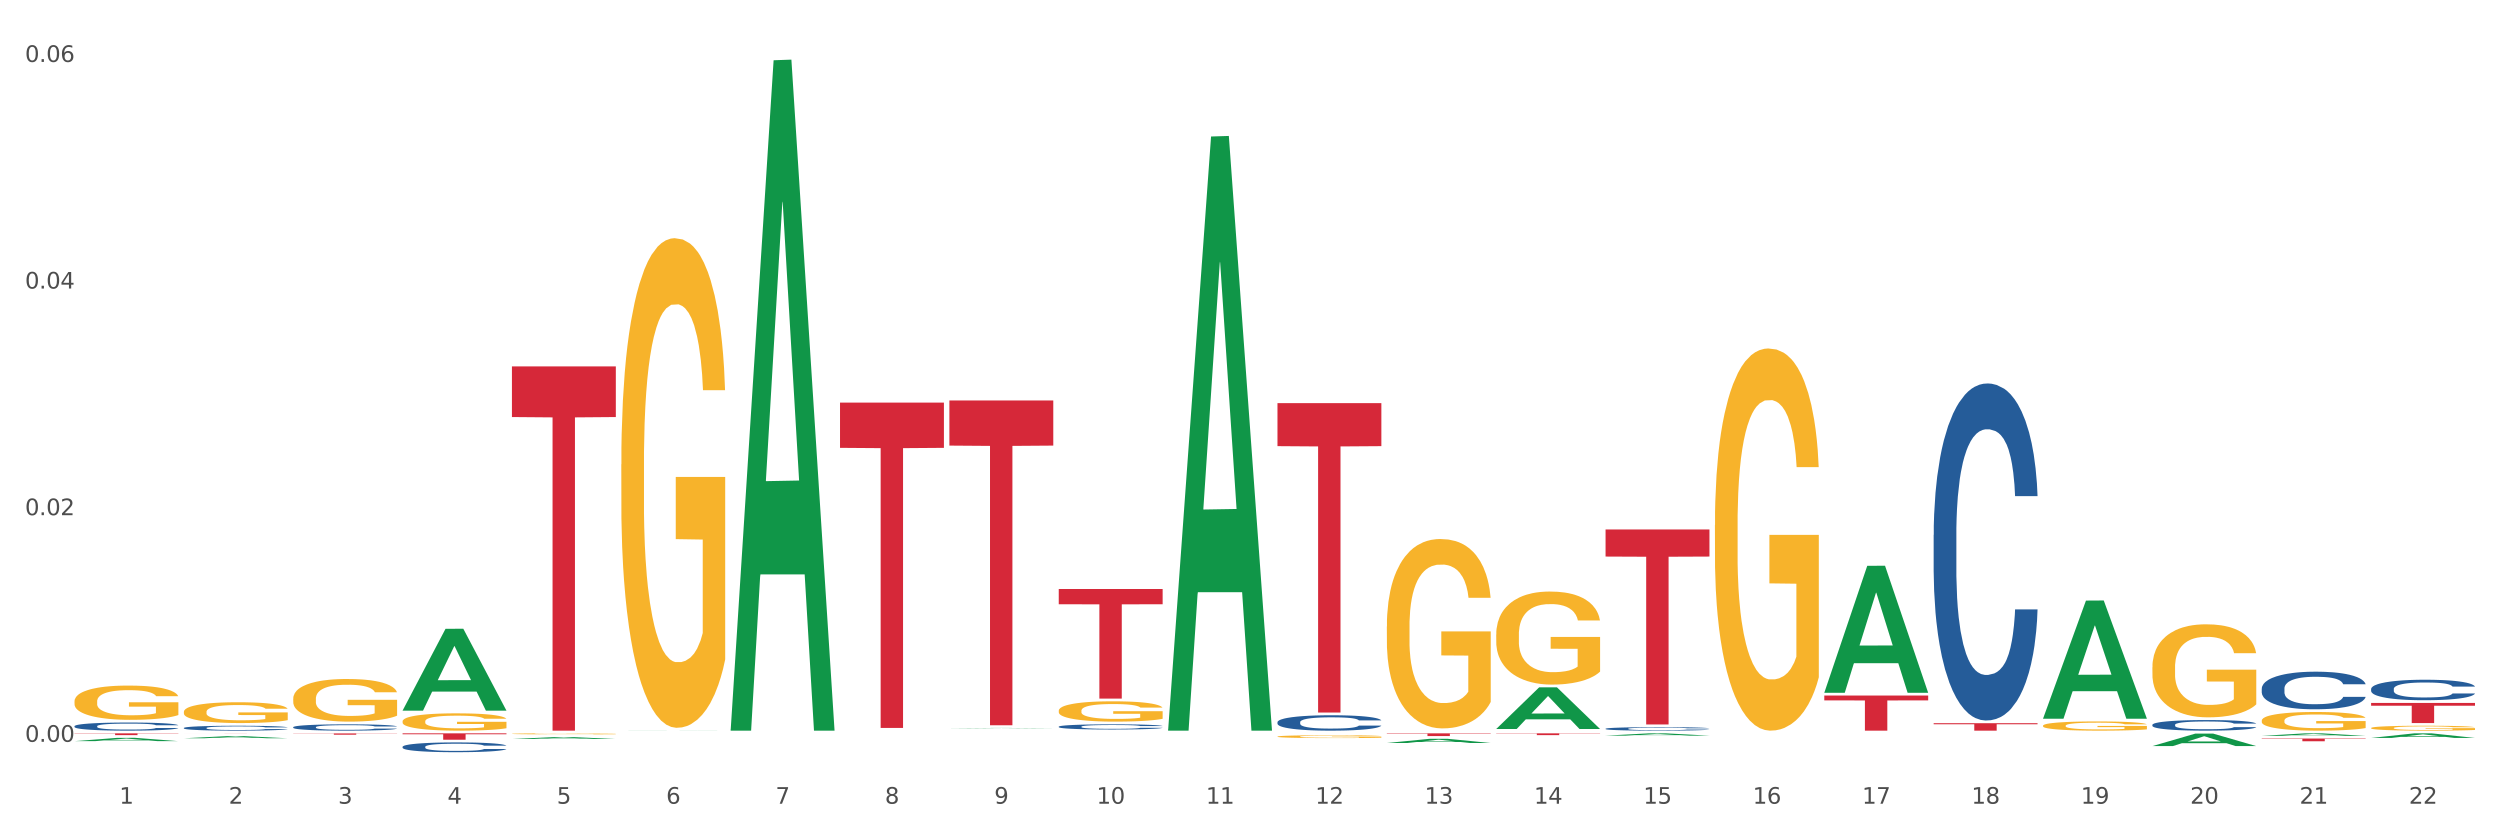
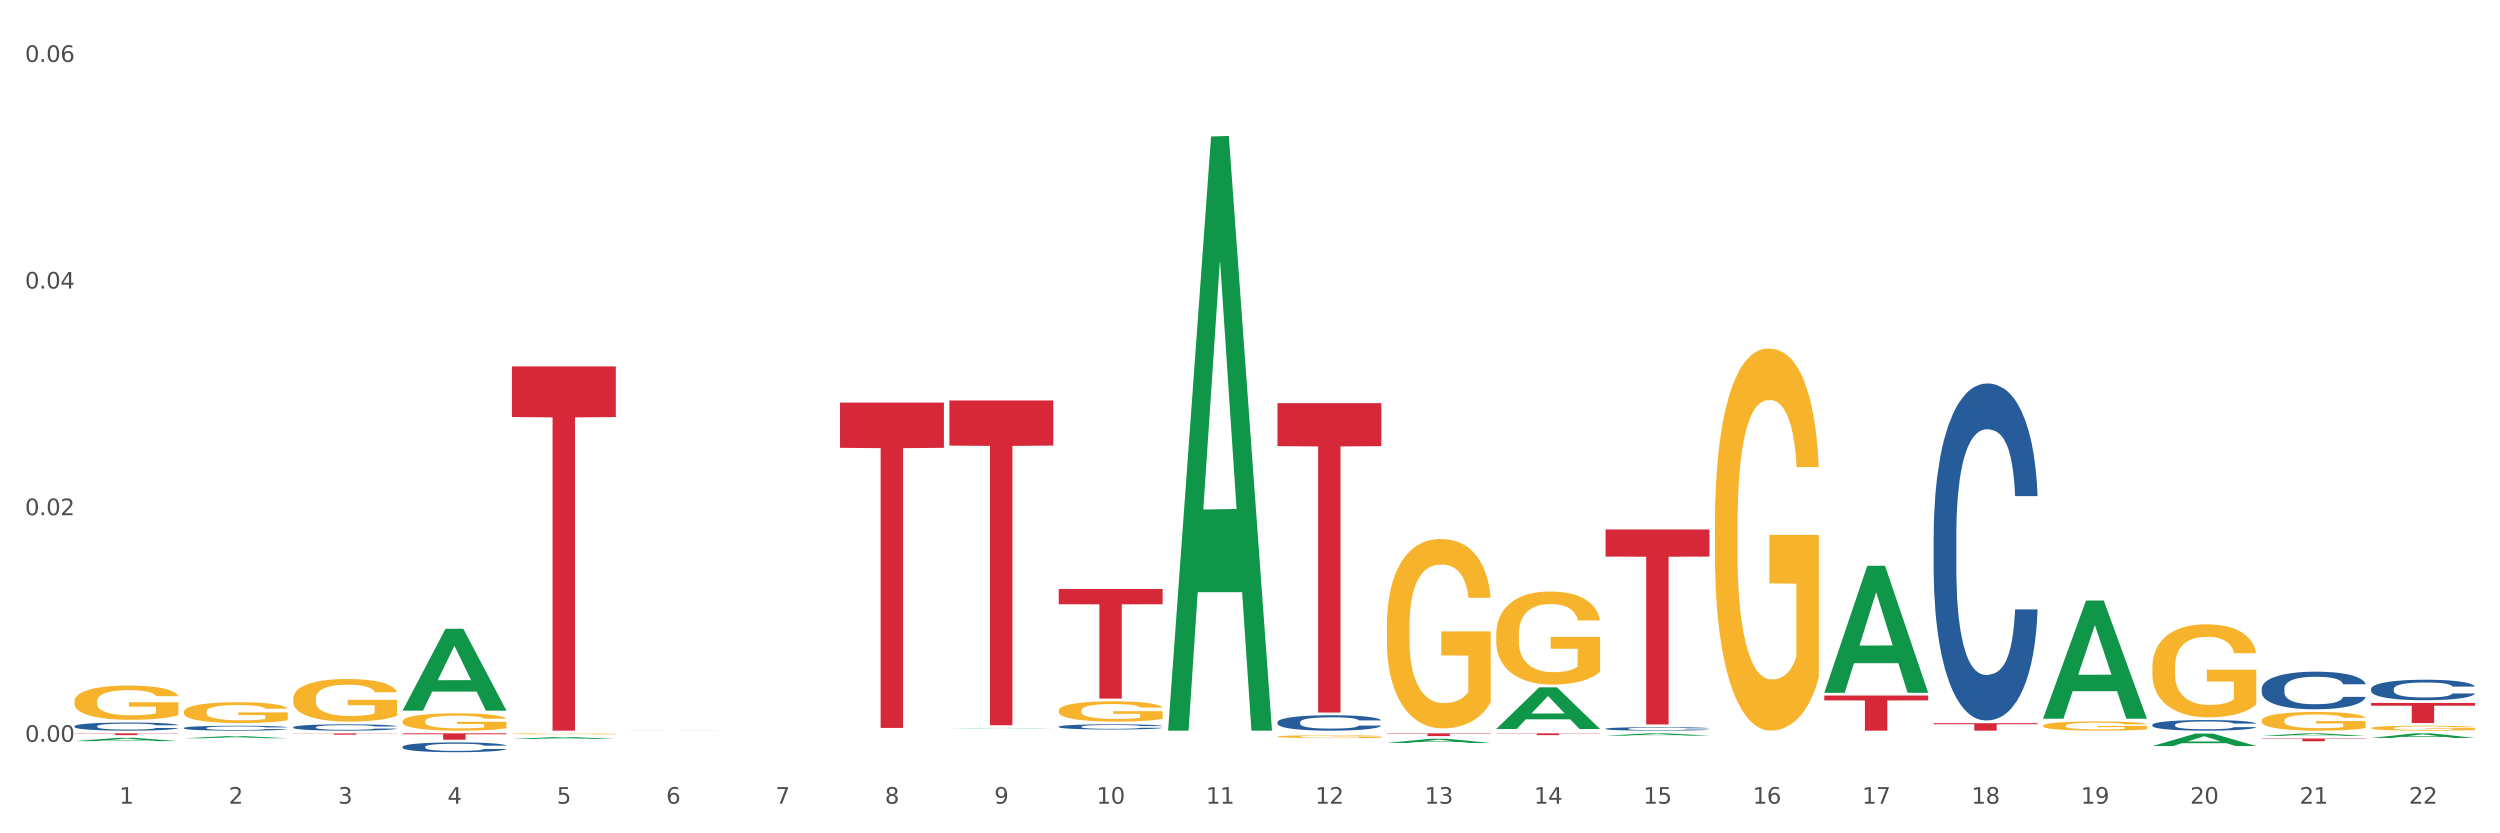
<svg xmlns="http://www.w3.org/2000/svg" xmlns:xlink="http://www.w3.org/1999/xlink" width="1080pt" height="360pt" viewBox="0 0 1080 360" version="1.1">
  <rect x="0" y="0" width="1080" height="360" fill="#333333" stroke="none" />
  <defs>
    <style type="text/css">*{stroke-linejoin: round; stroke-linecap: butt}</style>
  </defs>
  <g id="figure_1">
    <g id="patch_1">
      <path d="M 0 360  L 1080 360  L 1080 0  L 0 0  z " style="fill: #ffffff; stroke: #ffffff; stroke-linejoin: miter" />
    </g>
    <g id="axes_1">
      <g id="matplotlib.axis_1">
        <g id="xtick_1">
          <g id="text_1">
            <g style="fill: #4d4d4d" transform="translate(51.562 347.204) scale(0.096 -0.096)">
              <defs>
                <path id="DejaVuSans-31" d="M 794 531  L 1825 531  L 1825 4091  L 703 3866  L 703 4441  L 1819 4666  L 2450 4666  L 2450 531  L 3481 531  L 3481 0  L 794 0  L 794 531  z " transform="scale(0.016)" />
              </defs>
              <use xlink:href="#DejaVuSans-31" />
            </g>
          </g>
        </g>
        <g id="xtick_2">
          <g id="text_2">
            <g style="fill: #4d4d4d" transform="translate(98.807 347.204) scale(0.096 -0.096)">
              <defs>
                <path id="DejaVuSans-32" d="M 1228 531  L 3431 531  L 3431 0  L 469 0  L 469 531  Q 828 903 1448 1529  Q 2069 2156 2228 2338  Q 2531 2678 2651 2914  Q 2772 3150 2772 3378  Q 2772 3750 2511 3984  Q 2250 4219 1831 4219  Q 1534 4219 1204 4116  Q 875 4013 500 3803  L 500 4441  Q 881 4594 1212 4672  Q 1544 4750 1819 4750  Q 2544 4750 2975 4387  Q 3406 4025 3406 3419  Q 3406 3131 3298 2873  Q 3191 2616 2906 2266  Q 2828 2175 2409 1742  Q 1991 1309 1228 531  z " transform="scale(0.016)" />
              </defs>
              <use xlink:href="#DejaVuSans-32" />
            </g>
          </g>
        </g>
        <g id="xtick_3">
          <g id="text_3">
            <g style="fill: #4d4d4d" transform="translate(146.052 347.204) scale(0.096 -0.096)">
              <defs>
                <path id="DejaVuSans-33" d="M 2597 2516  Q 3050 2419 3304 2112  Q 3559 1806 3559 1356  Q 3559 666 3084 287  Q 2609 -91 1734 -91  Q 1441 -91 1130 -33  Q 819 25 488 141  L 488 750  Q 750 597 1062 519  Q 1375 441 1716 441  Q 2309 441 2620 675  Q 2931 909 2931 1356  Q 2931 1769 2642 2001  Q 2353 2234 1838 2234  L 1294 2234  L 1294 2753  L 1863 2753  Q 2328 2753 2575 2939  Q 2822 3125 2822 3475  Q 2822 3834 2567 4026  Q 2313 4219 1838 4219  Q 1578 4219 1281 4162  Q 984 4106 628 3988  L 628 4550  Q 988 4650 1302 4700  Q 1616 4750 1894 4750  Q 2613 4750 3031 4423  Q 3450 4097 3450 3541  Q 3450 3153 3228 2886  Q 3006 2619 2597 2516  z " transform="scale(0.016)" />
              </defs>
              <use xlink:href="#DejaVuSans-33" />
            </g>
          </g>
        </g>
        <g id="xtick_4">
          <g id="text_4">
            <g style="fill: #4d4d4d" transform="translate(193.297 347.204) scale(0.096 -0.096)">
              <defs>
                <path id="DejaVuSans-34" d="M 2419 4116  L 825 1625  L 2419 1625  L 2419 4116  z M 2253 4666  L 3047 4666  L 3047 1625  L 3713 1625  L 3713 1100  L 3047 1100  L 3047 0  L 2419 0  L 2419 1100  L 313 1100  L 313 1709  L 2253 4666  z " transform="scale(0.016)" />
              </defs>
              <use xlink:href="#DejaVuSans-34" />
            </g>
          </g>
        </g>
        <g id="xtick_5">
          <g id="text_5">
            <g style="fill: #4d4d4d" transform="translate(240.542 347.204) scale(0.096 -0.096)">
              <defs>
                <path id="DejaVuSans-35" d="M 691 4666  L 3169 4666  L 3169 4134  L 1269 4134  L 1269 2991  Q 1406 3038 1543 3061  Q 1681 3084 1819 3084  Q 2600 3084 3056 2656  Q 3513 2228 3513 1497  Q 3513 744 3044 326  Q 2575 -91 1722 -91  Q 1428 -91 1123 -41  Q 819 9 494 109  L 494 744  Q 775 591 1075 516  Q 1375 441 1709 441  Q 2250 441 2565 725  Q 2881 1009 2881 1497  Q 2881 1984 2565 2268  Q 2250 2553 1709 2553  Q 1456 2553 1204 2497  Q 953 2441 691 2322  L 691 4666  z " transform="scale(0.016)" />
              </defs>
              <use xlink:href="#DejaVuSans-35" />
            </g>
          </g>
        </g>
        <g id="xtick_6">
          <g id="text_6">
            <g style="fill: #4d4d4d" transform="translate(287.787 347.204) scale(0.096 -0.096)">
              <defs>
                <path id="DejaVuSans-36" d="M 2113 2584  Q 1688 2584 1439 2293  Q 1191 2003 1191 1497  Q 1191 994 1439 701  Q 1688 409 2113 409  Q 2538 409 2786 701  Q 3034 994 3034 1497  Q 3034 2003 2786 2293  Q 2538 2584 2113 2584  z M 3366 4563  L 3366 3988  Q 3128 4100 2886 4159  Q 2644 4219 2406 4219  Q 1781 4219 1451 3797  Q 1122 3375 1075 2522  Q 1259 2794 1537 2939  Q 1816 3084 2150 3084  Q 2853 3084 3261 2657  Q 3669 2231 3669 1497  Q 3669 778 3244 343  Q 2819 -91 2113 -91  Q 1303 -91 875 529  Q 447 1150 447 2328  Q 447 3434 972 4092  Q 1497 4750 2381 4750  Q 2619 4750 2861 4703  Q 3103 4656 3366 4563  z " transform="scale(0.016)" />
              </defs>
              <use xlink:href="#DejaVuSans-36" />
            </g>
          </g>
        </g>
        <g id="xtick_7">
          <g id="text_7">
            <g style="fill: #4d4d4d" transform="translate(335.032 347.204) scale(0.096 -0.096)">
              <defs>
                <path id="DejaVuSans-37" d="M 525 4666  L 3525 4666  L 3525 4397  L 1831 0  L 1172 0  L 2766 4134  L 525 4134  L 525 4666  z " transform="scale(0.016)" />
              </defs>
              <use xlink:href="#DejaVuSans-37" />
            </g>
          </g>
        </g>
        <g id="xtick_8">
          <g id="text_8">
            <g style="fill: #4d4d4d" transform="translate(382.276 347.204) scale(0.096 -0.096)">
              <defs>
                <path id="DejaVuSans-38" d="M 2034 2216  Q 1584 2216 1326 1975  Q 1069 1734 1069 1313  Q 1069 891 1326 650  Q 1584 409 2034 409  Q 2484 409 2743 651  Q 3003 894 3003 1313  Q 3003 1734 2745 1975  Q 2488 2216 2034 2216  z M 1403 2484  Q 997 2584 770 2862  Q 544 3141 544 3541  Q 544 4100 942 4425  Q 1341 4750 2034 4750  Q 2731 4750 3128 4425  Q 3525 4100 3525 3541  Q 3525 3141 3298 2862  Q 3072 2584 2669 2484  Q 3125 2378 3379 2068  Q 3634 1759 3634 1313  Q 3634 634 3220 271  Q 2806 -91 2034 -91  Q 1263 -91 848 271  Q 434 634 434 1313  Q 434 1759 690 2068  Q 947 2378 1403 2484  z M 1172 3481  Q 1172 3119 1398 2916  Q 1625 2713 2034 2713  Q 2441 2713 2670 2916  Q 2900 3119 2900 3481  Q 2900 3844 2670 4047  Q 2441 4250 2034 4250  Q 1625 4250 1398 4047  Q 1172 3844 1172 3481  z " transform="scale(0.016)" />
              </defs>
              <use xlink:href="#DejaVuSans-38" />
            </g>
          </g>
        </g>
        <g id="xtick_9">
          <g id="text_9">
            <g style="fill: #4d4d4d" transform="translate(429.521 347.204) scale(0.096 -0.096)">
              <defs>
                <path id="DejaVuSans-39" d="M 703 97  L 703 672  Q 941 559 1184 500  Q 1428 441 1663 441  Q 2288 441 2617 861  Q 2947 1281 2994 2138  Q 2813 1869 2534 1725  Q 2256 1581 1919 1581  Q 1219 1581 811 2004  Q 403 2428 403 3163  Q 403 3881 828 4315  Q 1253 4750 1959 4750  Q 2769 4750 3195 4129  Q 3622 3509 3622 2328  Q 3622 1225 3098 567  Q 2575 -91 1691 -91  Q 1453 -91 1209 -44  Q 966 3 703 97  z M 1959 2075  Q 2384 2075 2632 2365  Q 2881 2656 2881 3163  Q 2881 3666 2632 3958  Q 2384 4250 1959 4250  Q 1534 4250 1286 3958  Q 1038 3666 1038 3163  Q 1038 2656 1286 2365  Q 1534 2075 1959 2075  z " transform="scale(0.016)" />
              </defs>
              <use xlink:href="#DejaVuSans-39" />
            </g>
          </g>
        </g>
        <g id="xtick_10">
          <g id="text_10">
            <g style="fill: #4d4d4d" transform="translate(473.712 347.204) scale(0.096 -0.096)">
              <defs>
                <path id="DejaVuSans-30" d="M 2034 4250  Q 1547 4250 1301 3770  Q 1056 3291 1056 2328  Q 1056 1369 1301 889  Q 1547 409 2034 409  Q 2525 409 2770 889  Q 3016 1369 3016 2328  Q 3016 3291 2770 3770  Q 2525 4250 2034 4250  z M 2034 4750  Q 2819 4750 3233 4129  Q 3647 3509 3647 2328  Q 3647 1150 3233 529  Q 2819 -91 2034 -91  Q 1250 -91 836 529  Q 422 1150 422 2328  Q 422 3509 836 4129  Q 1250 4750 2034 4750  z " transform="scale(0.016)" />
              </defs>
              <use xlink:href="#DejaVuSans-31" />
              <use xlink:href="#DejaVuSans-30" transform="translate(63.623 0)" />
            </g>
          </g>
        </g>
        <g id="xtick_11">
          <g id="text_11">
            <g style="fill: #4d4d4d" transform="translate(520.957 347.204) scale(0.096 -0.096)">
              <use xlink:href="#DejaVuSans-31" />
              <use xlink:href="#DejaVuSans-31" transform="translate(63.623 0)" />
            </g>
          </g>
        </g>
        <g id="xtick_12">
          <g id="text_12">
            <g style="fill: #4d4d4d" transform="translate(568.202 347.204) scale(0.096 -0.096)">
              <use xlink:href="#DejaVuSans-31" />
              <use xlink:href="#DejaVuSans-32" transform="translate(63.623 0)" />
            </g>
          </g>
        </g>
        <g id="xtick_13">
          <g id="text_13">
            <g style="fill: #4d4d4d" transform="translate(615.447 347.204) scale(0.096 -0.096)">
              <use xlink:href="#DejaVuSans-31" />
              <use xlink:href="#DejaVuSans-33" transform="translate(63.623 0)" />
            </g>
          </g>
        </g>
        <g id="xtick_14">
          <g id="text_14">
            <g style="fill: #4d4d4d" transform="translate(662.692 347.204) scale(0.096 -0.096)">
              <use xlink:href="#DejaVuSans-31" />
              <use xlink:href="#DejaVuSans-34" transform="translate(63.623 0)" />
            </g>
          </g>
        </g>
        <g id="xtick_15">
          <g id="text_15">
            <g style="fill: #4d4d4d" transform="translate(709.937 347.204) scale(0.096 -0.096)">
              <use xlink:href="#DejaVuSans-31" />
              <use xlink:href="#DejaVuSans-35" transform="translate(63.623 0)" />
            </g>
          </g>
        </g>
        <g id="xtick_16">
          <g id="text_16">
            <g style="fill: #4d4d4d" transform="translate(757.181 347.204) scale(0.096 -0.096)">
              <use xlink:href="#DejaVuSans-31" />
              <use xlink:href="#DejaVuSans-36" transform="translate(63.623 0)" />
            </g>
          </g>
        </g>
        <g id="xtick_17">
          <g id="text_17">
            <g style="fill: #4d4d4d" transform="translate(804.426 347.204) scale(0.096 -0.096)">
              <use xlink:href="#DejaVuSans-31" />
              <use xlink:href="#DejaVuSans-37" transform="translate(63.623 0)" />
            </g>
          </g>
        </g>
        <g id="xtick_18">
          <g id="text_18">
            <g style="fill: #4d4d4d" transform="translate(851.671 347.204) scale(0.096 -0.096)">
              <use xlink:href="#DejaVuSans-31" />
              <use xlink:href="#DejaVuSans-38" transform="translate(63.623 0)" />
            </g>
          </g>
        </g>
        <g id="xtick_19">
          <g id="text_19">
            <g style="fill: #4d4d4d" transform="translate(898.916 347.204) scale(0.096 -0.096)">
              <use xlink:href="#DejaVuSans-31" />
              <use xlink:href="#DejaVuSans-39" transform="translate(63.623 0)" />
            </g>
          </g>
        </g>
        <g id="xtick_20">
          <g id="text_20">
            <g style="fill: #4d4d4d" transform="translate(946.161 347.204) scale(0.096 -0.096)">
              <use xlink:href="#DejaVuSans-32" />
              <use xlink:href="#DejaVuSans-30" transform="translate(63.623 0)" />
            </g>
          </g>
        </g>
        <g id="xtick_21">
          <g id="text_21">
            <g style="fill: #4d4d4d" transform="translate(993.406 347.204) scale(0.096 -0.096)">
              <use xlink:href="#DejaVuSans-32" />
              <use xlink:href="#DejaVuSans-31" transform="translate(63.623 0)" />
            </g>
          </g>
        </g>
        <g id="xtick_22">
          <g id="text_22">
            <g style="fill: #4d4d4d" transform="translate(1040.651 347.204) scale(0.096 -0.096)">
              <use xlink:href="#DejaVuSans-32" />
              <use xlink:href="#DejaVuSans-32" transform="translate(63.623 0)" />
            </g>
          </g>
        </g>
        <g id="xtick_23" />
        <g id="xtick_24" />
        <g id="xtick_25" />
        <g id="xtick_26" />
        <g id="xtick_27" />
        <g id="xtick_28" />
        <g id="xtick_29" />
        <g id="xtick_30" />
        <g id="xtick_31" />
        <g id="xtick_32" />
        <g id="xtick_33" />
        <g id="xtick_34" />
        <g id="xtick_35" />
        <g id="xtick_36" />
        <g id="xtick_37" />
        <g id="xtick_38" />
        <g id="xtick_39" />
        <g id="xtick_40" />
        <g id="xtick_41" />
        <g id="xtick_42" />
        <g id="xtick_43" />
      </g>
      <g id="matplotlib.axis_2">
        <g id="ytick_1">
          <g id="text_23">
            <g style="fill: #4d4d4d" transform="translate(10.8 320.456) scale(0.096 -0.096)">
              <defs>
                <path id="DejaVuSans-2e" d="M 684 794  L 1344 794  L 1344 0  L 684 0  L 684 794  z " transform="scale(0.016)" />
              </defs>
              <use xlink:href="#DejaVuSans-30" />
              <use xlink:href="#DejaVuSans-2e" transform="translate(63.623 0)" />
              <use xlink:href="#DejaVuSans-30" transform="translate(95.41 0)" />
              <use xlink:href="#DejaVuSans-30" transform="translate(159.033 0)" />
            </g>
          </g>
        </g>
        <g id="ytick_2">
          <g id="text_24">
            <g style="fill: #4d4d4d" transform="translate(10.8 222.556) scale(0.096 -0.096)">
              <use xlink:href="#DejaVuSans-30" />
              <use xlink:href="#DejaVuSans-2e" transform="translate(63.623 0)" />
              <use xlink:href="#DejaVuSans-30" transform="translate(95.41 0)" />
              <use xlink:href="#DejaVuSans-32" transform="translate(159.033 0)" />
            </g>
          </g>
        </g>
        <g id="ytick_3">
          <g id="text_25">
            <g style="fill: #4d4d4d" transform="translate(10.8 124.657) scale(0.096 -0.096)">
              <use xlink:href="#DejaVuSans-30" />
              <use xlink:href="#DejaVuSans-2e" transform="translate(63.623 0)" />
              <use xlink:href="#DejaVuSans-30" transform="translate(95.41 0)" />
              <use xlink:href="#DejaVuSans-34" transform="translate(159.033 0)" />
            </g>
          </g>
        </g>
        <g id="ytick_4">
          <g id="text_26">
            <g style="fill: #4d4d4d" transform="translate(10.8 26.757) scale(0.096 -0.096)">
              <use xlink:href="#DejaVuSans-30" />
              <use xlink:href="#DejaVuSans-2e" transform="translate(63.623 0)" />
              <use xlink:href="#DejaVuSans-30" transform="translate(95.41 0)" />
              <use xlink:href="#DejaVuSans-36" transform="translate(159.033 0)" />
            </g>
          </g>
        </g>
        <g id="ytick_5" />
        <g id="ytick_6" />
        <g id="ytick_7" />
      </g>
      <g id="PolyCollection_1">
        <path d="M 32.175 320.179  L 32.221 320.178  L 50.73 318.745  L 58.411 318.744  L 77.058 320.182  L 68.174 320.182  L 64.148 319.847  L 45.038 319.847  L 44.899 319.852  L 41.013 320.182  L 32.175 320.182  L 32.175 320.179  L 47.444 319.647  L 61.742 319.646  L 54.663 319.05  L 54.57 319.048  L 54.478 319.052  L 47.398 319.646  L 47.444 319.647  L 32.175 320.179  z " clip-path="url(#p9dba0d1ac8)" style="fill: #109648" />
        <path d="M 79.42 318.933  L 79.466 318.932  L 97.974 318.013  L 105.655 318.012  L 124.303 318.934  L 115.419 318.934  L 111.393 318.719  L 92.283 318.719  L 92.144 318.723  L 88.258 318.934  L 79.42 318.934  L 79.42 318.933  L 94.689 318.591  L 108.987 318.59  L 101.907 318.208  L 101.815 318.207  L 101.722 318.209  L 94.643 318.59  L 94.689 318.591  L 79.42 318.933  z " clip-path="url(#p9dba0d1ac8)" style="fill: #109648" />
        <path d="M 173.91 306.934  L 173.956 306.901  L 192.464 271.645  L 200.145 271.612  L 218.792 307.001  L 209.908 307.001  L 205.883 298.76  L 186.773 298.76  L 186.634 298.893  L 182.747 307.001  L 173.91 307.001  L 173.91 306.934  L 189.179 293.842  L 203.477 293.809  L 196.397 279.155  L 196.305 279.088  L 196.212 279.188  L 189.133 293.809  L 189.179 293.842  L 173.91 306.934  z " clip-path="url(#p9dba0d1ac8)" style="fill: #109648" />
        <path d="M 79.42 316.809  L 124.303 316.809  L 124.303 316.814  L 106.647 316.814  L 106.647 316.848  L 96.969 316.848  L 96.969 316.814  L 79.42 316.814  L 79.42 316.809  L 79.42 316.809  z " clip-path="url(#p9dba0d1ac8)" style="fill: #d62839" />
        <path d="M 32.175 316.809  L 77.058 316.809  L 77.058 316.916  L 59.402 316.917  L 59.402 317.58  L 49.724 317.58  L 49.724 316.917  L 32.175 316.916  L 32.175 316.809  L 32.175 316.809  z " clip-path="url(#p9dba0d1ac8)" style="fill: #d62839" />
        <path d="M 221.154 158.296  L 266.037 158.296  L 266.037 180.162  L 248.382 180.31  L 248.382 315.645  L 238.703 315.645  L 238.703 180.31  L 221.154 180.162  L 221.154 158.444  L 221.154 158.296  z " clip-path="url(#p9dba0d1ac8)" style="fill: #d62839" />
        <path d="M 173.91 316.809  L 218.792 316.809  L 218.792 317.191  L 201.137 317.193  L 201.137 319.558  L 191.459 319.558  L 191.459 317.193  L 173.91 317.191  L 173.91 316.811  L 173.91 316.809  z " clip-path="url(#p9dba0d1ac8)" style="fill: #d62839" />
        <path d="M 126.665 316.84  L 171.547 316.84  L 171.547 316.917  L 153.892 316.917  L 153.892 317.392  L 144.214 317.392  L 144.214 316.917  L 126.665 316.917  L 126.665 316.841  L 126.665 316.84  z " clip-path="url(#p9dba0d1ac8)" style="fill: #d62839" />
        <path d="M 693.603 228.727  L 738.486 228.727  L 738.486 240.434  L 720.831 240.513  L 720.831 312.969  L 711.152 312.969  L 711.152 240.513  L 693.603 240.434  L 693.603 228.806  L 693.603 228.727  z " clip-path="url(#p9dba0d1ac8)" style="fill: #d62839" />
        <path d="M 788.093 300.468  L 832.976 300.468  L 832.976 302.577  L 815.32 302.591  L 815.32 315.645  L 805.642 315.645  L 805.642 302.591  L 788.093 302.577  L 788.093 300.482  L 788.093 300.468  z " clip-path="url(#p9dba0d1ac8)" style="fill: #d62839" />
        <path d="M 835.338 312.427  L 880.221 312.427  L 880.221 312.874  L 862.565 312.877  L 862.565 315.645  L 852.887 315.645  L 852.887 312.877  L 835.338 312.874  L 835.338 312.43  L 835.338 312.427  z " clip-path="url(#p9dba0d1ac8)" style="fill: #d62839" />
        <path d="M 362.889 173.938  L 407.772 173.938  L 407.772 193.468  L 390.117 193.6  L 390.117 314.473  L 380.438 314.473  L 380.438 193.6  L 362.889 193.468  L 362.889 174.07  L 362.889 173.938  z " clip-path="url(#p9dba0d1ac8)" style="fill: #d62839" />
        <path d="M 977.072 319.058  L 1021.955 319.058  L 1021.955 319.22  L 1004.3 319.221  L 1004.3 320.219  L 994.621 320.219  L 994.621 319.221  L 977.072 319.22  L 977.072 319.06  L 977.072 319.058  z " clip-path="url(#p9dba0d1ac8)" style="fill: #d62839" />
        <path d="M 1024.317 303.663  L 1069.2 303.663  L 1069.2 304.871  L 1051.545 304.879  L 1051.545 312.355  L 1041.866 312.355  L 1041.866 304.879  L 1024.317 304.871  L 1024.317 303.671  L 1024.317 303.663  z " clip-path="url(#p9dba0d1ac8)" style="fill: #d62839" />
        <path d="M 410.134 172.999  L 455.017 172.999  L 455.017 192.498  L 437.361 192.629  L 437.361 313.311  L 427.683 313.311  L 427.683 192.629  L 410.134 192.498  L 410.134 173.131  L 410.134 172.999  z " clip-path="url(#p9dba0d1ac8)" style="fill: #d62839" />
        <path d="M 457.379 254.453  L 502.262 254.453  L 502.262 261.033  L 484.606 261.077  L 484.606 301.803  L 474.928 301.803  L 474.928 261.077  L 457.379 261.033  L 457.379 254.497  L 457.379 254.453  z " clip-path="url(#p9dba0d1ac8)" style="fill: #d62839" />
        <path d="M 551.869 174.158  L 596.751 174.158  L 596.751 192.733  L 579.096 192.859  L 579.096 307.824  L 569.418 307.824  L 569.418 192.859  L 551.869 192.733  L 551.869 174.284  L 551.869 174.158  z " clip-path="url(#p9dba0d1ac8)" style="fill: #d62839" />
        <path d="M 599.113 316.809  L 643.996 316.809  L 643.996 316.974  L 626.341 316.975  L 626.341 317.994  L 616.662 317.994  L 616.662 316.975  L 599.113 316.974  L 599.113 316.81  L 599.113 316.809  z " clip-path="url(#p9dba0d1ac8)" style="fill: #d62839" />
        <path d="M 646.358 316.809  L 691.241 316.809  L 691.241 316.915  L 673.586 316.916  L 673.586 317.576  L 663.907 317.576  L 663.907 316.916  L 646.358 316.915  L 646.358 316.809  L 646.358 316.809  z " clip-path="url(#p9dba0d1ac8)" style="fill: #d62839" />
        <path d="M 79.42 307.523  L 79.473 307.515  L 79.473 307.219  L 79.579 306.965  L 80.109 306.349  L 80.904 305.84  L 81.486 305.569  L 82.069 305.347  L 82.758 305.126  L 83.606 304.896  L 85.143 304.559  L 86.097 304.387  L 87.262 304.206  L 89.382 303.943  L 90.919 303.795  L 92.508 303.672  L 95.105 303.524  L 96.801 303.459  L 98.602 303.41  L 100.775 303.377  L 102.418 303.368  L 106.021 303.393  L 109.094 303.467  L 110.578 303.524  L 112.486 303.623  L 113.493 303.689  L 115.135 303.82  L 116.831 303.992  L 117.997 304.14  L 119.745 304.419  L 121.07 304.699  L 122.289 305.043  L 122.925 305.282  L 123.402 305.503  L 123.826 305.758  L 124.25 306.16  L 114.711 306.16  L 114.34 305.873  L 113.757 305.602  L 112.91 305.339  L 112.168 305.175  L 110.896 304.97  L 109.73 304.838  L 108.511 304.74  L 107.028 304.658  L 105.862 304.617  L 104.219 304.584  L 100.987 304.592  L 98.814 304.658  L 97.331 304.74  L 96.377 304.814  L 95.529 304.896  L 94.575 305.011  L 93.462 305.183  L 92.667 305.339  L 91.873 305.536  L 91.237 305.733  L 90.654 305.963  L 90.177 306.209  L 89.806 306.464  L 89.488 306.776  L 89.223 307.293  L 89.223 308.418  L 89.329 308.673  L 89.594 309.009  L 89.912 309.264  L 90.442 309.568  L 90.919 309.773  L 91.82 310.068  L 92.826 310.315  L 93.621 310.471  L 94.416 310.602  L 95.794 310.783  L 97.331 310.93  L 98.655 311.021  L 100.457 311.103  L 101.676 311.136  L 102.736 311.152  L 105.332 311.152  L 107.187 311.128  L 109.253 311.07  L 110.843 310.996  L 112.168 310.906  L 113.651 310.758  L 114.605 310.618  L 114.605 308.902  L 102.947 308.894  L 102.947 307.753  L 124.303 307.753  L 124.303 311.103  L 123.402 311.275  L 122.395 311.431  L 121.335 311.571  L 119.745 311.743  L 117.838 311.908  L 116.142 312.022  L 114.34 312.121  L 112.221 312.211  L 109.465 312.293  L 107.77 312.326  L 105.65 312.351  L 103.159 312.359  L 100.987 312.343  L 98.867 312.302  L 96.642 312.228  L 94.469 312.121  L 92.826 312.014  L 91.184 311.883  L 89.435 311.71  L 88.057 311.546  L 86.997 311.398  L 85.832 311.21  L 84.56 310.963  L 83.606 310.742  L 82.758 310.512  L 81.857 310.216  L 81.222 309.962  L 80.586 309.641  L 80.215 309.403  L 79.791 309.034  L 79.473 308.517  L 79.42 307.523  z " clip-path="url(#p9dba0d1ac8)" style="fill: #f7b32b" />
        <path d="M 126.665 314.137  L 126.718 314.135  L 126.718 314.065  L 126.877 313.97  L 127.461 313.795  L 128.203 313.663  L 129.477 313.508  L 130.166 313.443  L 131.068 313.37  L 132.925 313.253  L 135.047 313.153  L 136.533 313.098  L 137.647 313.063  L 140.14 313  L 141.573 312.973  L 143.058 312.95  L 144.331 312.935  L 146.453 312.918  L 148.151 312.91  L 150.114 312.908  L 151.759 312.91  L 153.934 312.92  L 157.117 312.95  L 158.337 312.968  L 159.982 312.998  L 161.68 313.038  L 163.059 313.078  L 164.651 313.135  L 166.295 313.21  L 167.887 313.305  L 169.001 313.393  L 169.903 313.485  L 170.699 313.598  L 171.282 313.72  L 171.547 313.823  L 161.839 313.823  L 161.573 313.73  L 161.043 313.63  L 160.512 313.563  L 159.929 313.508  L 159.027 313.445  L 158.231 313.405  L 156.905 313.358  L 155.685 313.328  L 154.677 313.31  L 153.456 313.295  L 150.857 313.28  L 149 313.28  L 147.833 313.285  L 146.4 313.298  L 145.18 313.315  L 143.748 313.345  L 142.634 313.378  L 141.52 313.42  L 140.883 313.45  L 139.928 313.505  L 139.291 313.55  L 138.442 313.628  L 137.965 313.683  L 137.116 313.825  L 136.745 313.93  L 136.586 314.002  L 136.48 314.082  L 136.48 314.472  L 136.798 314.647  L 137.063 314.722  L 137.488 314.807  L 138.283 314.917  L 139.45 315.025  L 140.671 315.102  L 141.679 315.15  L 142.634 315.185  L 143.589 315.212  L 144.756 315.237  L 145.711 315.252  L 147.143 315.267  L 148.841 315.275  L 150.167 315.275  L 152.873 315.262  L 154.093 315.25  L 155.26 315.232  L 156.533 315.205  L 157.541 315.175  L 158.125 315.152  L 159.08 315.105  L 159.823 315.055  L 160.459 314.997  L 160.884 314.947  L 161.361 314.872  L 161.733 314.787  L 161.839 314.742  L 171.547 314.742  L 171.335 314.832  L 170.964 314.92  L 170.221 315.037  L 169.637 315.105  L 168.736 315.187  L 167.781 315.257  L 166.454 315.335  L 165.234 315.392  L 163.961 315.442  L 162.581 315.487  L 160.088 315.55  L 159.186 315.567  L 157.276 315.597  L 155.791 315.615  L 153.616 315.632  L 151.387 315.642  L 149.053 315.645  L 146.984 315.64  L 144.703 315.625  L 143.27 315.61  L 141.679 315.587  L 139.822 315.552  L 138.071 315.51  L 136.426 315.46  L 134.888 315.402  L 133.456 315.337  L 131.599 315.23  L 130.219 315.125  L 129.211 315.027  L 128.522 314.945  L 127.832 314.84  L 127.461 314.767  L 126.877 314.592  L 126.665 314.43  L 126.665 314.137  z " clip-path="url(#p9dba0d1ac8)" style="fill: #255c99" />
        <path d="M 32.175 303.007  L 32.228 302.994  L 32.228 302.507  L 32.334 302.088  L 32.864 301.074  L 33.659 300.236  L 34.242 299.79  L 34.825 299.425  L 35.513 299.06  L 36.361 298.682  L 37.898 298.128  L 38.852 297.844  L 40.018 297.546  L 42.137 297.114  L 43.674 296.87  L 45.264 296.668  L 47.86 296.424  L 49.556 296.316  L 51.357 296.235  L 53.53 296.181  L 55.173 296.167  L 58.776 296.208  L 61.849 296.33  L 63.333 296.424  L 65.241 296.587  L 66.248 296.695  L 67.89 296.911  L 69.586 297.195  L 70.752 297.438  L 72.5 297.898  L 73.825 298.357  L 75.044 298.925  L 75.68 299.317  L 76.157 299.682  L 76.581 300.101  L 77.005 300.763  L 67.466 300.763  L 67.095 300.29  L 66.513 299.844  L 65.665 299.412  L 64.923 299.141  L 63.651 298.803  L 62.485 298.587  L 61.267 298.425  L 59.783 298.29  L 58.617 298.222  L 56.974 298.168  L 53.742 298.182  L 51.569 298.29  L 50.086 298.425  L 49.132 298.547  L 48.284 298.682  L 47.33 298.871  L 46.217 299.155  L 45.423 299.412  L 44.628 299.736  L 43.992 300.061  L 43.409 300.439  L 42.932 300.845  L 42.561 301.264  L 42.243 301.777  L 41.978 302.629  L 41.978 304.481  L 42.084 304.9  L 42.349 305.454  L 42.667 305.873  L 43.197 306.373  L 43.674 306.711  L 44.575 307.198  L 45.581 307.603  L 46.376 307.86  L 47.171 308.076  L 48.549 308.374  L 50.086 308.617  L 51.41 308.766  L 53.212 308.901  L 54.431 308.955  L 55.491 308.982  L 58.087 308.982  L 59.942 308.942  L 62.008 308.847  L 63.598 308.725  L 64.923 308.577  L 66.407 308.333  L 67.36 308.103  L 67.36 305.278  L 55.703 305.265  L 55.703 303.386  L 77.058 303.386  L 77.058 308.901  L 76.157 309.185  L 75.15 309.442  L 74.09 309.671  L 72.5 309.955  L 70.593 310.226  L 68.897 310.415  L 67.095 310.577  L 64.976 310.726  L 62.22 310.861  L 60.525 310.915  L 58.405 310.956  L 55.915 310.969  L 53.742 310.942  L 51.622 310.875  L 49.397 310.753  L 47.224 310.577  L 45.581 310.401  L 43.939 310.185  L 42.19 309.901  L 40.812 309.631  L 39.753 309.388  L 38.587 309.077  L 37.315 308.671  L 36.361 308.306  L 35.513 307.928  L 34.613 307.441  L 33.977 307.022  L 33.341 306.495  L 32.97 306.103  L 32.546 305.495  L 32.228 304.643  L 32.175 303.007  z " clip-path="url(#p9dba0d1ac8)" style="fill: #f7b32b" />
        <path d="M 32.175 313.711  L 32.228 313.708  L 32.228 313.618  L 32.387 313.496  L 32.971 313.272  L 33.714 313.102  L 34.987 312.903  L 35.676 312.82  L 36.578 312.727  L 38.435 312.576  L 40.557 312.448  L 42.043 312.377  L 43.157 312.332  L 45.65 312.252  L 47.083 312.217  L 48.568 312.188  L 49.842 312.169  L 51.964 312.146  L 53.661 312.137  L 55.624 312.133  L 57.269 312.137  L 59.444 312.149  L 62.627 312.188  L 63.847 312.21  L 65.492 312.249  L 67.19 312.3  L 68.569 312.351  L 70.161 312.425  L 71.805 312.521  L 73.397 312.643  L 74.511 312.755  L 75.413 312.874  L 76.209 313.018  L 76.792 313.175  L 77.058 313.307  L 67.349 313.307  L 67.084 313.188  L 66.553 313.06  L 66.023 312.973  L 65.439 312.903  L 64.537 312.823  L 63.741 312.771  L 62.415 312.711  L 61.195 312.672  L 60.187 312.65  L 58.967 312.63  L 56.367 312.611  L 54.51 312.611  L 53.343 312.618  L 51.911 312.634  L 50.69 312.656  L 49.258 312.694  L 48.144 312.736  L 47.03 312.791  L 46.393 312.829  L 45.438 312.9  L 44.802 312.957  L 43.953 313.057  L 43.475 313.127  L 42.626 313.31  L 42.255 313.445  L 42.096 313.538  L 41.99 313.64  L 41.99 314.141  L 42.308 314.365  L 42.573 314.461  L 42.998 314.57  L 43.794 314.711  L 44.961 314.849  L 46.181 314.949  L 47.189 315.01  L 48.144 315.055  L 49.099 315.09  L 50.266 315.122  L 51.221 315.141  L 52.653 315.16  L 54.351 315.17  L 55.677 315.17  L 58.383 315.154  L 59.603 315.138  L 60.77 315.115  L 62.044 315.08  L 63.052 315.042  L 63.635 315.013  L 64.59 314.952  L 65.333 314.888  L 65.97 314.814  L 66.394 314.75  L 66.872 314.654  L 67.243 314.545  L 67.349 314.487  L 77.058 314.487  L 76.845 314.602  L 76.474 314.715  L 75.731 314.865  L 75.148 314.952  L 74.246 315.058  L 73.291 315.148  L 71.965 315.247  L 70.744 315.321  L 69.471 315.385  L 68.092 315.443  L 65.598 315.523  L 64.696 315.545  L 62.786 315.584  L 61.301 315.606  L 59.126 315.629  L 56.898 315.641  L 54.563 315.645  L 52.494 315.638  L 50.213 315.619  L 48.781 315.6  L 47.189 315.571  L 45.332 315.526  L 43.581 315.471  L 41.937 315.407  L 40.398 315.334  L 38.966 315.25  L 37.109 315.112  L 35.73 314.978  L 34.722 314.853  L 34.032 314.747  L 33.342 314.612  L 32.971 314.519  L 32.387 314.295  L 32.175 314.086  L 32.175 313.711  z " clip-path="url(#p9dba0d1ac8)" style="fill: #255c99" />
        <path d="M 79.42 314.476  L 79.473 314.474  L 79.473 314.42  L 79.632 314.347  L 80.216 314.211  L 80.958 314.108  L 82.232 313.988  L 82.921 313.938  L 83.823 313.882  L 85.68 313.791  L 87.802 313.713  L 89.288 313.671  L 90.402 313.643  L 92.895 313.595  L 94.328 313.574  L 95.813 313.556  L 97.086 313.545  L 99.209 313.531  L 100.906 313.525  L 102.869 313.523  L 104.514 313.525  L 106.689 313.533  L 109.872 313.556  L 111.092 313.57  L 112.737 313.593  L 114.435 313.624  L 115.814 313.655  L 117.406 313.7  L 119.05 313.758  L 120.642 313.831  L 121.756 313.899  L 122.658 313.971  L 123.454 314.058  L 124.037 314.153  L 124.303 314.232  L 114.594 314.232  L 114.329 314.161  L 113.798 314.083  L 113.268 314.031  L 112.684 313.988  L 111.782 313.94  L 110.986 313.909  L 109.66 313.872  L 108.44 313.849  L 107.432 313.835  L 106.212 313.824  L 103.612 313.812  L 101.755 313.812  L 100.588 313.816  L 99.156 313.826  L 97.935 313.839  L 96.503 313.862  L 95.389 313.888  L 94.275 313.92  L 93.638 313.944  L 92.683 313.986  L 92.046 314.021  L 91.198 314.081  L 90.72 314.124  L 89.871 314.234  L 89.5 314.316  L 89.341 314.372  L 89.235 314.434  L 89.235 314.736  L 89.553 314.872  L 89.818 314.93  L 90.243 314.996  L 91.038 315.081  L 92.206 315.164  L 93.426 315.224  L 94.434 315.261  L 95.389 315.288  L 96.344 315.309  L 97.511 315.329  L 98.466 315.34  L 99.898 315.352  L 101.596 315.358  L 102.922 315.358  L 105.628 315.348  L 106.848 315.338  L 108.015 315.325  L 109.289 315.304  L 110.297 315.28  L 110.88 315.263  L 111.835 315.226  L 112.578 315.187  L 113.214 315.143  L 113.639 315.104  L 114.116 315.046  L 114.488 314.98  L 114.594 314.945  L 124.303 314.945  L 124.09 315.015  L 123.719 315.083  L 122.976 315.174  L 122.393 315.226  L 121.491 315.29  L 120.536 315.344  L 119.209 315.404  L 117.989 315.449  L 116.716 315.488  L 115.337 315.523  L 112.843 315.571  L 111.941 315.585  L 110.031 315.608  L 108.546 315.621  L 106.371 315.635  L 104.142 315.643  L 101.808 315.645  L 99.739 315.641  L 97.458 315.629  L 96.025 315.617  L 94.434 315.6  L 92.577 315.573  L 90.826 315.54  L 89.182 315.501  L 87.643 315.457  L 86.211 315.406  L 84.354 315.323  L 82.974 315.242  L 81.966 315.166  L 81.277 315.102  L 80.587 315.021  L 80.216 314.965  L 79.632 314.829  L 79.42 314.703  L 79.42 314.476  z " clip-path="url(#p9dba0d1ac8)" style="fill: #255c99" />
        <path d="M 126.665 301.838  L 126.718 301.821  L 126.718 301.215  L 126.824 300.694  L 127.354 299.433  L 128.148 298.39  L 128.731 297.835  L 129.314 297.381  L 130.003 296.927  L 130.851 296.456  L 132.388 295.766  L 133.342 295.413  L 134.507 295.043  L 136.627 294.505  L 138.164 294.202  L 139.753 293.95  L 142.35 293.647  L 144.046 293.512  L 145.847 293.412  L 148.02 293.344  L 149.662 293.327  L 153.266 293.378  L 156.339 293.529  L 157.823 293.647  L 159.731 293.849  L 160.737 293.983  L 162.38 294.252  L 164.076 294.606  L 165.242 294.908  L 166.99 295.48  L 168.315 296.052  L 169.534 296.758  L 170.17 297.246  L 170.647 297.7  L 171.07 298.222  L 171.494 299.046  L 161.956 299.046  L 161.585 298.457  L 161.002 297.902  L 160.155 297.364  L 159.413 297.027  L 158.141 296.607  L 156.975 296.338  L 155.756 296.136  L 154.273 295.968  L 153.107 295.884  L 151.464 295.817  L 148.232 295.833  L 146.059 295.968  L 144.575 296.136  L 143.622 296.287  L 142.774 296.456  L 141.82 296.691  L 140.707 297.044  L 139.912 297.364  L 139.117 297.767  L 138.482 298.171  L 137.899 298.642  L 137.422 299.147  L 137.051 299.668  L 136.733 300.307  L 136.468 301.367  L 136.468 303.671  L 136.574 304.192  L 136.839 304.882  L 137.157 305.403  L 137.687 306.025  L 138.164 306.446  L 139.064 307.051  L 140.071 307.556  L 140.866 307.875  L 141.661 308.144  L 143.039 308.514  L 144.575 308.817  L 145.9 309.002  L 147.702 309.17  L 148.921 309.238  L 149.98 309.271  L 152.577 309.271  L 154.432 309.221  L 156.498 309.103  L 158.088 308.952  L 159.413 308.767  L 160.896 308.464  L 161.85 308.178  L 161.85 304.663  L 150.192 304.646  L 150.192 302.308  L 171.547 302.308  L 171.547 309.17  L 170.647 309.524  L 169.64 309.843  L 168.58 310.129  L 166.99 310.482  L 165.083 310.819  L 163.387 311.054  L 161.585 311.256  L 159.466 311.441  L 156.71 311.609  L 155.014 311.676  L 152.895 311.727  L 150.404 311.744  L 148.232 311.71  L 146.112 311.626  L 143.887 311.474  L 141.714 311.256  L 140.071 311.037  L 138.429 310.768  L 136.68 310.415  L 135.302 310.079  L 134.242 309.776  L 133.077 309.389  L 131.805 308.884  L 130.851 308.43  L 130.003 307.959  L 129.102 307.354  L 128.466 306.833  L 127.831 306.177  L 127.46 305.689  L 127.036 304.932  L 126.718 303.873  L 126.665 301.838  z " clip-path="url(#p9dba0d1ac8)" style="fill: #f7b32b" />
        <path d="M 977.072 297.467  L 977.126 297.452  L 977.126 297.037  L 977.285 296.473  L 977.868 295.434  L 978.611 294.647  L 979.884 293.727  L 980.574 293.342  L 981.476 292.911  L 983.333 292.214  L 985.455 291.62  L 986.94 291.294  L 988.054 291.086  L 990.548 290.715  L 991.98 290.552  L 993.466 290.418  L 994.739 290.329  L 996.861 290.225  L 998.559 290.181  L 1000.522 290.166  L 1002.166 290.181  L 1004.342 290.24  L 1007.525 290.418  L 1008.745 290.522  L 1010.39 290.7  L 1012.087 290.938  L 1013.467 291.175  L 1015.058 291.516  L 1016.703 291.961  L 1018.294 292.525  L 1019.409 293.045  L 1020.31 293.594  L 1021.106 294.262  L 1021.69 294.989  L 1021.955 295.597  L 1012.246 295.597  L 1011.981 295.048  L 1011.451 294.455  L 1010.92 294.054  L 1010.337 293.727  L 1009.435 293.356  L 1008.639 293.119  L 1007.313 292.837  L 1006.092 292.659  L 1005.084 292.555  L 1003.864 292.466  L 1001.265 292.377  L 999.408 292.377  L 998.241 292.407  L 996.808 292.481  L 995.588 292.585  L 994.155 292.763  L 993.041 292.956  L 991.927 293.208  L 991.291 293.386  L 990.336 293.713  L 989.699 293.98  L 988.85 294.44  L 988.373 294.766  L 987.524 295.612  L 987.153 296.235  L 986.993 296.666  L 986.887 297.141  L 986.887 299.455  L 987.206 300.494  L 987.471 300.939  L 987.895 301.444  L 988.691 302.097  L 989.858 302.735  L 991.078 303.195  L 992.086 303.477  L 993.041 303.685  L 993.996 303.848  L 995.163 303.996  L 996.118 304.085  L 997.551 304.174  L 999.249 304.219  L 1000.575 304.219  L 1003.281 304.145  L 1004.501 304.071  L 1005.668 303.967  L 1006.941 303.803  L 1007.949 303.625  L 1008.533 303.492  L 1009.488 303.21  L 1010.23 302.913  L 1010.867 302.572  L 1011.292 302.275  L 1011.769 301.83  L 1012.14 301.325  L 1012.246 301.058  L 1021.955 301.058  L 1021.743 301.592  L 1021.372 302.112  L 1020.629 302.809  L 1020.045 303.21  L 1019.143 303.7  L 1018.188 304.115  L 1016.862 304.575  L 1015.642 304.916  L 1014.369 305.213  L 1012.989 305.48  L 1010.496 305.851  L 1009.594 305.955  L 1007.684 306.133  L 1006.198 306.237  L 1004.023 306.341  L 1001.795 306.4  L 999.461 306.415  L 997.392 306.386  L 995.11 306.297  L 993.678 306.207  L 992.086 306.074  L 990.23 305.866  L 988.479 305.614  L 986.834 305.317  L 985.296 304.976  L 983.863 304.59  L 982.006 303.952  L 980.627 303.329  L 979.619 302.75  L 978.929 302.26  L 978.24 301.637  L 977.868 301.207  L 977.285 300.168  L 977.072 299.203  L 977.072 297.467  z " clip-path="url(#p9dba0d1ac8)" style="fill: #255c99" />
        <path d="M 362.889 315.641  L 362.942 315.641  L 362.942 315.641  L 363.101 315.64  L 363.685 315.64  L 364.428 315.639  L 365.701 315.639  L 366.391 315.639  L 367.293 315.639  L 369.149 315.638  L 371.271 315.638  L 372.757 315.638  L 373.871 315.638  L 376.365 315.638  L 377.797 315.638  L 379.282 315.638  L 380.556 315.638  L 382.678 315.638  L 384.375 315.638  L 386.338 315.638  L 387.983 315.638  L 390.158 315.638  L 393.341 315.638  L 394.562 315.638  L 396.206 315.638  L 397.904 315.638  L 399.283 315.638  L 400.875 315.638  L 402.52 315.638  L 404.111 315.639  L 405.225 315.639  L 406.127 315.639  L 406.923 315.639  L 407.506 315.64  L 407.772 315.64  L 398.063 315.64  L 397.798 315.64  L 397.267 315.639  L 396.737 315.639  L 396.153 315.639  L 395.251 315.639  L 394.456 315.639  L 393.129 315.639  L 391.909 315.639  L 390.901 315.639  L 389.681 315.639  L 387.081 315.638  L 385.224 315.638  L 384.057 315.639  L 382.625 315.639  L 381.405 315.639  L 379.972 315.639  L 378.858 315.639  L 377.744 315.639  L 377.107 315.639  L 376.152 315.639  L 375.516 315.639  L 374.667 315.639  L 374.189 315.64  L 373.341 315.64  L 372.969 315.64  L 372.81 315.64  L 372.704 315.641  L 372.704 315.642  L 373.022 315.642  L 373.287 315.642  L 373.712 315.642  L 374.508 315.643  L 375.675 315.643  L 376.895 315.643  L 377.903 315.643  L 378.858 315.643  L 379.813 315.643  L 380.98 315.644  L 381.935 315.644  L 383.367 315.644  L 385.065 315.644  L 386.391 315.644  L 389.097 315.644  L 390.317 315.644  L 391.485 315.644  L 392.758 315.643  L 393.766 315.643  L 394.349 315.643  L 395.304 315.643  L 396.047 315.643  L 396.684 315.643  L 397.108 315.643  L 397.586 315.643  L 397.957 315.642  L 398.063 315.642  L 407.772 315.642  L 407.56 315.642  L 407.188 315.643  L 406.445 315.643  L 405.862 315.643  L 404.96 315.643  L 404.005 315.644  L 402.679 315.644  L 401.458 315.644  L 400.185 315.644  L 398.806 315.644  L 396.312 315.644  L 395.41 315.644  L 393.501 315.644  L 392.015 315.644  L 389.84 315.645  L 387.612 315.645  L 385.277 315.645  L 383.208 315.645  L 380.927 315.645  L 379.495 315.644  L 377.903 315.644  L 376.046 315.644  L 374.295 315.644  L 372.651 315.644  L 371.112 315.644  L 369.68 315.644  L 367.823 315.644  L 366.444 315.643  L 365.436 315.643  L 364.746 315.643  L 364.056 315.643  L 363.685 315.642  L 363.101 315.642  L 362.889 315.641  L 362.889 315.641  z " clip-path="url(#p9dba0d1ac8)" style="fill: #255c99" />
        <path d="M 173.91 322.621  L 173.963 322.617  L 173.963 322.509  L 174.122 322.363  L 174.705 322.092  L 175.448 321.888  L 176.721 321.648  L 177.411 321.548  L 178.313 321.436  L 180.17 321.255  L 182.292 321.1  L 183.777 321.015  L 184.892 320.961  L 187.385 320.865  L 188.817 320.822  L 190.303 320.787  L 191.576 320.764  L 193.698 320.737  L 195.396 320.726  L 197.359 320.722  L 199.004 320.726  L 201.179 320.741  L 204.362 320.787  L 205.582 320.814  L 207.227 320.861  L 208.924 320.923  L 210.304 320.984  L 211.895 321.073  L 213.54 321.189  L 215.132 321.336  L 216.246 321.471  L 217.148 321.614  L 217.943 321.787  L 218.527 321.977  L 218.792 322.135  L 209.084 322.135  L 208.818 321.992  L 208.288 321.838  L 207.757 321.733  L 207.174 321.648  L 206.272 321.552  L 205.476 321.49  L 204.15 321.417  L 202.929 321.37  L 201.921 321.343  L 200.701 321.32  L 198.102 321.297  L 196.245 321.297  L 195.078 321.305  L 193.645 321.324  L 192.425 321.351  L 190.993 321.397  L 189.879 321.448  L 188.764 321.513  L 188.128 321.56  L 187.173 321.645  L 186.536 321.714  L 185.687 321.834  L 185.21 321.919  L 184.361 322.139  L 183.99 322.301  L 183.83 322.413  L 183.724 322.536  L 183.724 323.139  L 184.043 323.409  L 184.308 323.525  L 184.732 323.656  L 185.528 323.826  L 186.695 323.992  L 187.916 324.112  L 188.924 324.185  L 189.879 324.239  L 190.833 324.282  L 192.001 324.32  L 192.956 324.343  L 194.388 324.366  L 196.086 324.378  L 197.412 324.378  L 200.118 324.359  L 201.338 324.339  L 202.505 324.312  L 203.778 324.27  L 204.786 324.224  L 205.37 324.189  L 206.325 324.116  L 207.068 324.038  L 207.704 323.95  L 208.129 323.872  L 208.606 323.756  L 208.977 323.625  L 209.084 323.556  L 218.792 323.556  L 218.58 323.695  L 218.209 323.83  L 217.466 324.011  L 216.882 324.116  L 215.98 324.243  L 215.026 324.351  L 213.699 324.471  L 212.479 324.56  L 211.206 324.637  L 209.826 324.706  L 207.333 324.803  L 206.431 324.83  L 204.521 324.876  L 203.036 324.903  L 200.86 324.93  L 198.632 324.946  L 196.298 324.95  L 194.229 324.942  L 191.948 324.919  L 190.515 324.895  L 188.924 324.861  L 187.067 324.807  L 185.316 324.741  L 183.671 324.664  L 182.133 324.575  L 180.7 324.475  L 178.844 324.309  L 177.464 324.146  L 176.456 323.996  L 175.766 323.868  L 175.077 323.706  L 174.705 323.594  L 174.122 323.324  L 173.91 323.073  L 173.91 322.621  z " clip-path="url(#p9dba0d1ac8)" style="fill: #255c99" />
        <path d="M 693.603 314.812  L 693.656 314.811  L 693.656 314.772  L 693.815 314.72  L 694.399 314.623  L 695.142 314.55  L 696.415 314.465  L 697.105 314.429  L 698.007 314.389  L 699.863 314.324  L 701.986 314.269  L 703.471 314.238  L 704.585 314.219  L 707.079 314.184  L 708.511 314.169  L 709.997 314.157  L 711.27 314.149  L 713.392 314.139  L 715.09 314.135  L 717.053 314.133  L 718.697 314.135  L 720.872 314.14  L 724.056 314.157  L 725.276 314.167  L 726.92 314.183  L 728.618 314.205  L 729.997 314.227  L 731.589 314.259  L 733.234 314.3  L 734.825 314.353  L 735.939 314.401  L 736.841 314.452  L 737.637 314.514  L 738.221 314.582  L 738.486 314.639  L 728.777 314.639  L 728.512 314.587  L 727.981 314.532  L 727.451 314.495  L 726.867 314.465  L 725.965 314.43  L 725.17 314.408  L 723.843 314.382  L 722.623 314.365  L 721.615 314.356  L 720.395 314.347  L 717.795 314.339  L 715.938 314.339  L 714.771 314.342  L 713.339 314.349  L 712.119 314.358  L 710.686 314.375  L 709.572 314.393  L 708.458 314.416  L 707.821 314.433  L 706.866 314.463  L 706.23 314.488  L 705.381 314.531  L 704.903 314.561  L 704.055 314.64  L 703.683 314.698  L 703.524 314.738  L 703.418 314.782  L 703.418 314.997  L 703.736 315.094  L 704.002 315.135  L 704.426 315.182  L 705.222 315.243  L 706.389 315.302  L 707.609 315.345  L 708.617 315.371  L 709.572 315.391  L 710.527 315.406  L 711.694 315.42  L 712.649 315.428  L 714.082 315.436  L 715.779 315.44  L 717.106 315.44  L 719.811 315.433  L 721.032 315.427  L 722.199 315.417  L 723.472 315.402  L 724.48 315.385  L 725.064 315.373  L 726.018 315.346  L 726.761 315.319  L 727.398 315.287  L 727.822 315.26  L 728.3 315.218  L 728.671 315.171  L 728.777 315.146  L 738.486 315.146  L 738.274 315.196  L 737.902 315.244  L 737.16 315.309  L 736.576 315.346  L 735.674 315.392  L 734.719 315.431  L 733.393 315.473  L 732.173 315.505  L 730.899 315.533  L 729.52 315.558  L 727.026 315.592  L 726.125 315.602  L 724.215 315.618  L 722.729 315.628  L 720.554 315.638  L 718.326 315.643  L 715.992 315.645  L 713.922 315.642  L 711.641 315.634  L 710.209 315.625  L 708.617 315.613  L 706.76 315.594  L 705.01 315.57  L 703.365 315.542  L 701.826 315.511  L 700.394 315.475  L 698.537 315.415  L 697.158 315.358  L 696.15 315.304  L 695.46 315.258  L 694.77 315.2  L 694.399 315.16  L 693.815 315.064  L 693.603 314.974  L 693.603 314.812  z " clip-path="url(#p9dba0d1ac8)" style="fill: #255c99" />
        <path d="M 835.338 231.077  L 835.391 230.944  L 835.391 227.22  L 835.55 222.167  L 836.134 212.859  L 836.876 205.811  L 838.15 197.566  L 838.839 194.109  L 839.741 190.252  L 841.598 184.002  L 843.72 178.683  L 845.206 175.758  L 846.32 173.896  L 848.813 170.571  L 850.246 169.109  L 851.731 167.912  L 853.004 167.114  L 855.127 166.183  L 856.824 165.784  L 858.787 165.651  L 860.432 165.784  L 862.607 166.316  L 865.79 167.912  L 867.01 168.843  L 868.655 170.438  L 870.353 172.566  L 871.732 174.694  L 873.324 177.752  L 874.968 181.742  L 876.56 186.795  L 877.674 191.449  L 878.576 196.369  L 879.372 202.353  L 879.955 208.869  L 880.221 214.321  L 870.512 214.321  L 870.247 209.401  L 869.716 204.082  L 869.186 200.492  L 868.602 197.566  L 867.7 194.242  L 866.904 192.114  L 865.578 189.587  L 864.358 187.992  L 863.35 187.061  L 862.13 186.263  L 859.53 185.465  L 857.673 185.465  L 856.506 185.731  L 855.073 186.396  L 853.853 187.327  L 852.421 188.922  L 851.307 190.651  L 850.193 192.912  L 849.556 194.508  L 848.601 197.433  L 847.964 199.827  L 847.116 203.949  L 846.638 206.875  L 845.789 214.454  L 845.418 220.039  L 845.259 223.896  L 845.153 228.151  L 845.153 248.896  L 845.471 258.204  L 845.736 262.193  L 846.161 266.715  L 846.956 272.566  L 848.124 278.284  L 849.344 282.406  L 850.352 284.933  L 851.307 286.794  L 852.262 288.257  L 853.429 289.587  L 854.384 290.385  L 855.816 291.183  L 857.514 291.582  L 858.84 291.582  L 861.546 290.917  L 862.766 290.252  L 863.933 289.321  L 865.207 287.858  L 866.215 286.263  L 866.798 285.066  L 867.753 282.539  L 868.496 279.88  L 869.132 276.821  L 869.557 274.162  L 870.034 270.172  L 870.406 265.651  L 870.512 263.257  L 880.221 263.257  L 880.008 268.045  L 879.637 272.699  L 878.894 278.949  L 878.311 282.539  L 877.409 286.927  L 876.454 290.651  L 875.127 294.773  L 873.907 297.832  L 872.634 300.491  L 871.255 302.885  L 868.761 306.209  L 867.859 307.14  L 865.949 308.736  L 864.464 309.667  L 862.289 310.598  L 860.06 311.13  L 857.726 311.262  L 855.657 310.997  L 853.376 310.199  L 851.943 309.401  L 850.352 308.204  L 848.495 306.342  L 846.744 304.082  L 845.1 301.422  L 843.561 298.364  L 842.129 294.906  L 840.272 289.188  L 838.892 283.603  L 837.884 278.417  L 837.195 274.029  L 836.505 268.443  L 836.134 264.587  L 835.55 255.279  L 835.338 246.635  L 835.338 231.077  z " clip-path="url(#p9dba0d1ac8)" style="fill: #255c99" />
        <path d="M 551.869 311.979  L 551.922 311.973  L 551.922 311.803  L 552.081 311.572  L 552.664 311.146  L 553.407 310.824  L 554.68 310.447  L 555.37 310.289  L 556.272 310.113  L 558.129 309.827  L 560.251 309.584  L 561.736 309.45  L 562.851 309.365  L 565.344 309.213  L 566.776 309.146  L 568.262 309.091  L 569.535 309.055  L 571.657 309.012  L 573.355 308.994  L 575.318 308.988  L 576.963 308.994  L 579.138 309.018  L 582.321 309.091  L 583.541 309.134  L 585.186 309.207  L 586.883 309.304  L 588.263 309.401  L 589.854 309.541  L 591.499 309.724  L 593.091 309.955  L 594.205 310.167  L 595.107 310.392  L 595.902 310.666  L 596.486 310.964  L 596.751 311.213  L 587.043 311.213  L 586.777 310.988  L 586.247 310.745  L 585.716 310.581  L 585.133 310.447  L 584.231 310.295  L 583.435 310.198  L 582.109 310.082  L 580.888 310.009  L 579.88 309.967  L 578.66 309.93  L 576.061 309.894  L 574.204 309.894  L 573.037 309.906  L 571.604 309.936  L 570.384 309.979  L 568.952 310.052  L 567.838 310.131  L 566.723 310.234  L 566.087 310.307  L 565.132 310.441  L 564.495 310.55  L 563.646 310.739  L 563.169 310.873  L 562.32 311.219  L 561.949 311.474  L 561.789 311.651  L 561.683 311.845  L 561.683 312.794  L 562.002 313.219  L 562.267 313.401  L 562.691 313.608  L 563.487 313.876  L 564.654 314.137  L 565.875 314.325  L 566.883 314.441  L 567.838 314.526  L 568.792 314.593  L 569.96 314.654  L 570.915 314.69  L 572.347 314.727  L 574.045 314.745  L 575.371 314.745  L 578.077 314.714  L 579.297 314.684  L 580.464 314.642  L 581.737 314.575  L 582.745 314.502  L 583.329 314.447  L 584.284 314.332  L 585.027 314.21  L 585.663 314.07  L 586.088 313.949  L 586.565 313.766  L 586.936 313.559  L 587.043 313.45  L 596.751 313.45  L 596.539 313.669  L 596.168 313.882  L 595.425 314.167  L 594.841 314.332  L 593.939 314.532  L 592.985 314.702  L 591.658 314.891  L 590.438 315.031  L 589.165 315.152  L 587.785 315.262  L 585.292 315.414  L 584.39 315.456  L 582.48 315.529  L 580.995 315.572  L 578.819 315.614  L 576.591 315.638  L 574.257 315.645  L 572.188 315.632  L 569.907 315.596  L 568.474 315.559  L 566.883 315.505  L 565.026 315.42  L 563.275 315.316  L 561.63 315.195  L 560.092 315.055  L 558.659 314.897  L 556.803 314.635  L 555.423 314.38  L 554.415 314.143  L 553.725 313.942  L 553.036 313.687  L 552.664 313.511  L 552.081 313.085  L 551.869 312.69  L 551.869 311.979  z " clip-path="url(#p9dba0d1ac8)" style="fill: #255c99" />
        <path d="M 457.379 313.913  L 457.432 313.911  L 457.432 313.854  L 457.591 313.776  L 458.175 313.633  L 458.917 313.524  L 460.191 313.397  L 460.88 313.344  L 461.782 313.285  L 463.639 313.189  L 465.761 313.107  L 467.247 313.062  L 468.361 313.033  L 470.854 312.982  L 472.287 312.96  L 473.772 312.941  L 475.045 312.929  L 477.168 312.915  L 478.865 312.909  L 480.828 312.907  L 482.473 312.909  L 484.648 312.917  L 487.831 312.941  L 489.051 312.956  L 490.696 312.98  L 492.394 313.013  L 493.773 313.046  L 495.365 313.093  L 497.009 313.154  L 498.601 313.232  L 499.715 313.303  L 500.617 313.379  L 501.413 313.471  L 501.996 313.571  L 502.262 313.655  L 492.553 313.655  L 492.288 313.58  L 491.757 313.498  L 491.227 313.442  L 490.643 313.397  L 489.741 313.346  L 488.945 313.314  L 487.619 313.275  L 486.399 313.25  L 485.391 313.236  L 484.171 313.224  L 481.571 313.211  L 479.714 313.211  L 478.547 313.215  L 477.114 313.226  L 475.894 313.24  L 474.462 313.265  L 473.348 313.291  L 472.234 313.326  L 471.597 313.35  L 470.642 313.395  L 470.005 313.432  L 469.157 313.496  L 468.679 313.541  L 467.83 313.657  L 467.459 313.743  L 467.3 313.802  L 467.194 313.868  L 467.194 314.187  L 467.512 314.33  L 467.777 314.392  L 468.202 314.461  L 468.997 314.551  L 470.165 314.639  L 471.385 314.702  L 472.393 314.741  L 473.348 314.77  L 474.303 314.792  L 475.47 314.813  L 476.425 314.825  L 477.857 314.837  L 479.555 314.844  L 480.881 314.844  L 483.587 314.833  L 484.807 314.823  L 485.974 314.809  L 487.248 314.786  L 488.256 314.762  L 488.839 314.743  L 489.794 314.705  L 490.537 314.664  L 491.173 314.617  L 491.598 314.576  L 492.075 314.514  L 492.447 314.445  L 492.553 314.408  L 502.262 314.408  L 502.049 314.482  L 501.678 314.553  L 500.935 314.649  L 500.352 314.705  L 499.45 314.772  L 498.495 314.829  L 497.168 314.893  L 495.948 314.94  L 494.675 314.981  L 493.296 315.017  L 490.802 315.069  L 489.9 315.083  L 487.99 315.107  L 486.505 315.122  L 484.33 315.136  L 482.101 315.144  L 479.767 315.146  L 477.698 315.142  L 475.417 315.13  L 473.984 315.118  L 472.393 315.099  L 470.536 315.071  L 468.785 315.036  L 467.141 314.995  L 465.602 314.948  L 464.17 314.895  L 462.313 314.807  L 460.933 314.721  L 459.925 314.641  L 459.236 314.574  L 458.546 314.488  L 458.175 314.428  L 457.591 314.285  L 457.379 314.152  L 457.379 313.913  z " clip-path="url(#p9dba0d1ac8)" style="fill: #255c99" />
        <path d="M 173.91 311.621  L 173.963 311.614  L 173.963 311.368  L 174.069 311.157  L 174.598 310.644  L 175.393 310.221  L 175.976 309.995  L 176.559 309.811  L 177.248 309.627  L 178.096 309.435  L 179.633 309.155  L 180.586 309.012  L 181.752 308.862  L 183.872 308.643  L 185.408 308.52  L 186.998 308.418  L 189.595 308.295  L 191.29 308.24  L 193.092 308.199  L 195.265 308.172  L 196.907 308.165  L 200.511 308.185  L 203.584 308.247  L 205.068 308.295  L 206.975 308.377  L 207.982 308.431  L 209.625 308.541  L 211.321 308.684  L 212.486 308.807  L 214.235 309.039  L 215.56 309.271  L 216.779 309.558  L 217.415 309.756  L 217.891 309.941  L 218.315 310.153  L 218.739 310.487  L 209.201 310.487  L 208.83 310.248  L 208.247 310.023  L 207.399 309.804  L 206.658 309.668  L 205.386 309.497  L 204.22 309.388  L 203.001 309.306  L 201.517 309.237  L 200.352 309.203  L 198.709 309.176  L 195.477 309.183  L 193.304 309.237  L 191.82 309.306  L 190.866 309.367  L 190.019 309.435  L 189.065 309.531  L 187.952 309.674  L 187.157 309.804  L 186.362 309.968  L 185.726 310.132  L 185.144 310.323  L 184.667 310.528  L 184.296 310.74  L 183.978 311  L 183.713 311.43  L 183.713 312.366  L 183.819 312.578  L 184.084 312.858  L 184.402 313.069  L 184.932 313.322  L 185.408 313.493  L 186.309 313.739  L 187.316 313.944  L 188.111 314.073  L 188.906 314.183  L 190.284 314.333  L 191.82 314.456  L 193.145 314.531  L 194.947 314.599  L 196.165 314.627  L 197.225 314.64  L 199.822 314.64  L 201.676 314.62  L 203.743 314.572  L 205.333 314.511  L 206.658 314.436  L 208.141 314.313  L 209.095 314.196  L 209.095 312.769  L 197.437 312.762  L 197.437 311.812  L 218.792 311.812  L 218.792 314.599  L 217.891 314.743  L 216.885 314.873  L 215.825 314.989  L 214.235 315.132  L 212.327 315.269  L 210.632 315.365  L 208.83 315.446  L 206.711 315.522  L 203.955 315.59  L 202.259 315.617  L 200.14 315.638  L 197.649 315.645  L 195.477 315.631  L 193.357 315.597  L 191.131 315.535  L 188.959 315.446  L 187.316 315.358  L 185.673 315.248  L 183.925 315.105  L 182.547 314.968  L 181.487 314.845  L 180.321 314.688  L 179.05 314.483  L 178.096 314.299  L 177.248 314.108  L 176.347 313.862  L 175.711 313.65  L 175.075 313.384  L 174.704 313.185  L 174.281 312.878  L 173.963 312.448  L 173.91 311.621  z " clip-path="url(#p9dba0d1ac8)" style="fill: #f7b32b" />
        <path d="M 929.828 313.121  L 929.881 313.117  L 929.881 312.999  L 930.04 312.84  L 930.623 312.547  L 931.366 312.326  L 932.639 312.066  L 933.329 311.957  L 934.231 311.836  L 936.088 311.639  L 938.21 311.472  L 939.695 311.38  L 940.81 311.321  L 943.303 311.217  L 944.735 311.171  L 946.221 311.133  L 947.494 311.108  L 949.616 311.078  L 951.314 311.066  L 953.277 311.062  L 954.922 311.066  L 957.097 311.083  L 960.28 311.133  L 961.5 311.162  L 963.145 311.212  L 964.842 311.279  L 966.222 311.346  L 967.813 311.443  L 969.458 311.568  L 971.05 311.727  L 972.164 311.874  L 973.066 312.029  L 973.861 312.217  L 974.445 312.422  L 974.71 312.594  L 965.002 312.594  L 964.736 312.439  L 964.206 312.271  L 963.675 312.158  L 963.092 312.066  L 962.19 311.962  L 961.394 311.895  L 960.068 311.815  L 958.847 311.765  L 957.839 311.736  L 956.619 311.71  L 954.02 311.685  L 952.163 311.685  L 950.996 311.694  L 949.563 311.715  L 948.343 311.744  L 946.911 311.794  L 945.796 311.849  L 944.682 311.92  L 944.046 311.97  L 943.091 312.062  L 942.454 312.137  L 941.605 312.267  L 941.128 312.359  L 940.279 312.598  L 939.908 312.773  L 939.748 312.895  L 939.642 313.029  L 939.642 313.682  L 939.961 313.975  L 940.226 314.1  L 940.65 314.243  L 941.446 314.427  L 942.613 314.607  L 943.834 314.736  L 944.842 314.816  L 945.796 314.874  L 946.751 314.921  L 947.919 314.962  L 948.874 314.987  L 950.306 315.013  L 952.004 315.025  L 953.33 315.025  L 956.036 315.004  L 957.256 314.983  L 958.423 314.954  L 959.696 314.908  L 960.704 314.858  L 961.288 314.82  L 962.243 314.741  L 962.986 314.657  L 963.622 314.561  L 964.047 314.477  L 964.524 314.351  L 964.895 314.209  L 965.002 314.134  L 974.71 314.134  L 974.498 314.284  L 974.127 314.431  L 973.384 314.628  L 972.8 314.741  L 971.898 314.879  L 970.944 314.996  L 969.617 315.126  L 968.397 315.222  L 967.124 315.306  L 965.744 315.381  L 963.251 315.486  L 962.349 315.515  L 960.439 315.565  L 958.954 315.594  L 956.778 315.624  L 954.55 315.64  L 952.216 315.645  L 950.147 315.636  L 947.866 315.611  L 946.433 315.586  L 944.842 315.548  L 942.985 315.49  L 941.234 315.419  L 939.589 315.335  L 938.051 315.239  L 936.618 315.13  L 934.762 314.95  L 933.382 314.774  L 932.374 314.611  L 931.684 314.473  L 930.995 314.297  L 930.623 314.176  L 930.04 313.883  L 929.828 313.611  L 929.828 313.121  z " clip-path="url(#p9dba0d1ac8)" style="fill: #255c99" />
        <path d="M 1024.317 297.621  L 1024.37 297.613  L 1024.37 297.387  L 1024.53 297.079  L 1025.113 296.513  L 1025.856 296.084  L 1027.129 295.583  L 1027.819 295.373  L 1028.721 295.138  L 1030.578 294.758  L 1032.7 294.434  L 1034.185 294.256  L 1035.299 294.143  L 1037.793 293.941  L 1039.225 293.852  L 1040.711 293.779  L 1041.984 293.731  L 1044.106 293.674  L 1045.804 293.65  L 1047.767 293.642  L 1049.411 293.65  L 1051.586 293.682  L 1054.77 293.779  L 1055.99 293.836  L 1057.634 293.933  L 1059.332 294.062  L 1060.712 294.192  L 1062.303 294.378  L 1063.948 294.62  L 1065.539 294.928  L 1066.653 295.211  L 1067.555 295.51  L 1068.351 295.874  L 1068.935 296.27  L 1069.2 296.602  L 1059.491 296.602  L 1059.226 296.303  L 1058.696 295.979  L 1058.165 295.761  L 1057.581 295.583  L 1056.68 295.381  L 1055.884 295.251  L 1054.557 295.098  L 1053.337 295.001  L 1052.329 294.944  L 1051.109 294.895  L 1048.509 294.847  L 1046.653 294.847  L 1045.485 294.863  L 1044.053 294.903  L 1042.833 294.96  L 1041.4 295.057  L 1040.286 295.162  L 1039.172 295.3  L 1038.536 295.397  L 1037.581 295.575  L 1036.944 295.72  L 1036.095 295.971  L 1035.618 296.149  L 1034.769 296.61  L 1034.397 296.95  L 1034.238 297.184  L 1034.132 297.443  L 1034.132 298.705  L 1034.45 299.271  L 1034.716 299.514  L 1035.14 299.789  L 1035.936 300.145  L 1037.103 300.493  L 1038.323 300.743  L 1039.331 300.897  L 1040.286 301.01  L 1041.241 301.099  L 1042.408 301.18  L 1043.363 301.229  L 1044.796 301.277  L 1046.493 301.302  L 1047.82 301.302  L 1050.525 301.261  L 1051.746 301.221  L 1052.913 301.164  L 1054.186 301.075  L 1055.194 300.978  L 1055.778 300.905  L 1056.733 300.752  L 1057.475 300.59  L 1058.112 300.404  L 1058.536 300.242  L 1059.014 299.999  L 1059.385 299.724  L 1059.491 299.579  L 1069.2 299.579  L 1068.988 299.87  L 1068.616 300.153  L 1067.874 300.533  L 1067.29 300.752  L 1066.388 301.018  L 1065.433 301.245  L 1064.107 301.496  L 1062.887 301.682  L 1061.613 301.844  L 1060.234 301.989  L 1057.741 302.191  L 1056.839 302.248  L 1054.929 302.345  L 1053.443 302.402  L 1051.268 302.458  L 1049.04 302.491  L 1046.706 302.499  L 1044.637 302.483  L 1042.355 302.434  L 1040.923 302.385  L 1039.331 302.313  L 1037.474 302.199  L 1035.724 302.062  L 1034.079 301.9  L 1032.541 301.714  L 1031.108 301.504  L 1029.251 301.156  L 1027.872 300.816  L 1026.864 300.501  L 1026.174 300.234  L 1025.485 299.894  L 1025.113 299.66  L 1024.53 299.093  L 1024.317 298.568  L 1024.317 297.621  z " clip-path="url(#p9dba0d1ac8)" style="fill: #255c99" />
        <path d="M 504.624 315.162  L 504.67 314.921  L 523.178 58.97  L 530.859 58.728  L 549.506 315.645  L 540.622 315.645  L 536.597 255.818  L 517.487 255.818  L 517.348 256.783  L 513.461 315.645  L 504.624 315.645  L 504.624 315.162  L 519.893 220.115  L 534.191 219.874  L 527.111 113.489  L 527.019 113.006  L 526.926 113.73  L 519.847 219.874  L 519.893 220.115  L 504.624 315.162  z " clip-path="url(#p9dba0d1ac8)" style="fill: #109648" />
        <path d="M 977.072 311.306  L 977.125 311.299  L 977.125 311.034  L 977.231 310.805  L 977.761 310.253  L 978.556 309.796  L 979.139 309.553  L 979.722 309.355  L 980.411 309.156  L 981.259 308.949  L 982.795 308.647  L 983.749 308.493  L 984.915 308.331  L 987.035 308.095  L 988.571 307.962  L 990.161 307.852  L 992.758 307.719  L 994.453 307.66  L 996.255 307.616  L 998.428 307.587  L 1000.07 307.579  L 1003.674 307.602  L 1006.747 307.668  L 1008.231 307.719  L 1010.138 307.808  L 1011.145 307.867  L 1012.788 307.985  L 1014.484 308.139  L 1015.649 308.272  L 1017.398 308.522  L 1018.723 308.773  L 1019.942 309.082  L 1020.577 309.296  L 1021.054 309.494  L 1021.478 309.723  L 1021.902 310.084  L 1012.364 310.084  L 1011.993 309.826  L 1011.41 309.583  L 1010.562 309.347  L 1009.82 309.2  L 1008.549 309.016  L 1007.383 308.898  L 1006.164 308.809  L 1004.68 308.736  L 1003.515 308.699  L 1001.872 308.67  L 998.639 308.677  L 996.467 308.736  L 994.983 308.809  L 994.029 308.876  L 993.181 308.949  L 992.228 309.053  L 991.115 309.207  L 990.32 309.347  L 989.525 309.524  L 988.889 309.701  L 988.306 309.907  L 987.829 310.128  L 987.459 310.356  L 987.141 310.636  L 986.876 311.1  L 986.876 312.109  L 986.982 312.338  L 987.247 312.639  L 987.565 312.868  L 988.094 313.14  L 988.571 313.324  L 989.472 313.59  L 990.479 313.811  L 991.274 313.951  L 992.069 314.068  L 993.446 314.23  L 994.983 314.363  L 996.308 314.444  L 998.11 314.518  L 999.328 314.547  L 1000.388 314.562  L 1002.985 314.562  L 1004.839 314.54  L 1006.906 314.488  L 1008.496 314.422  L 1009.82 314.341  L 1011.304 314.208  L 1012.258 314.083  L 1012.258 312.544  L 1000.6 312.536  L 1000.6 311.513  L 1021.955 311.513  L 1021.955 314.518  L 1021.054 314.672  L 1020.047 314.812  L 1018.988 314.937  L 1017.398 315.092  L 1015.49 315.239  L 1013.795 315.343  L 1011.993 315.431  L 1009.873 315.512  L 1007.118 315.586  L 1005.422 315.615  L 1003.303 315.637  L 1000.812 315.645  L 998.639 315.63  L 996.52 315.593  L 994.294 315.527  L 992.122 315.431  L 990.479 315.335  L 988.836 315.217  L 987.088 315.063  L 985.71 314.915  L 984.65 314.783  L 983.484 314.613  L 982.213 314.392  L 981.259 314.194  L 980.411 313.987  L 979.51 313.722  L 978.874 313.494  L 978.238 313.207  L 977.867 312.993  L 977.443 312.662  L 977.125 312.198  L 977.072 311.306  z " clip-path="url(#p9dba0d1ac8)" style="fill: #f7b32b" />
        <path d="M 221.154 317.01  L 221.207 317.009  L 221.207 316.995  L 221.313 316.983  L 221.843 316.953  L 222.638 316.928  L 223.221 316.915  L 223.804 316.905  L 224.493 316.894  L 225.341 316.883  L 226.877 316.866  L 227.831 316.858  L 228.997 316.849  L 231.117 316.837  L 232.653 316.829  L 234.243 316.823  L 236.84 316.816  L 238.535 316.813  L 240.337 316.811  L 242.51 316.809  L 244.152 316.809  L 247.756 316.81  L 250.829 316.814  L 252.313 316.816  L 254.22 316.821  L 255.227 316.824  L 256.87 316.831  L 258.566 316.839  L 259.731 316.846  L 261.48 316.86  L 262.805 316.873  L 264.024 316.89  L 264.659 316.901  L 265.136 316.912  L 265.56 316.924  L 265.984 316.944  L 256.446 316.944  L 256.075 316.93  L 255.492 316.917  L 254.644 316.904  L 253.902 316.896  L 252.631 316.886  L 251.465 316.88  L 250.246 316.875  L 248.762 316.871  L 247.597 316.869  L 245.954 316.868  L 242.721 316.868  L 240.549 316.871  L 239.065 316.875  L 238.111 316.879  L 237.263 316.883  L 236.31 316.888  L 235.197 316.897  L 234.402 316.904  L 233.607 316.914  L 232.971 316.923  L 232.388 316.934  L 231.911 316.946  L 231.541 316.959  L 231.223 316.974  L 230.958 316.999  L 230.958 317.053  L 231.064 317.066  L 231.329 317.082  L 231.647 317.094  L 232.176 317.109  L 232.653 317.119  L 233.554 317.133  L 234.561 317.145  L 235.356 317.153  L 236.151 317.159  L 237.528 317.168  L 239.065 317.175  L 240.39 317.179  L 242.192 317.183  L 243.41 317.185  L 244.47 317.186  L 247.067 317.186  L 248.921 317.184  L 250.988 317.182  L 252.578 317.178  L 253.902 317.174  L 255.386 317.166  L 256.34 317.16  L 256.34 317.077  L 244.682 317.076  L 244.682 317.021  L 266.037 317.021  L 266.037 317.183  L 265.136 317.192  L 264.129 317.199  L 263.07 317.206  L 261.48 317.214  L 259.572 317.222  L 257.877 317.228  L 256.075 317.232  L 253.955 317.237  L 251.2 317.241  L 249.504 317.242  L 247.385 317.244  L 244.894 317.244  L 242.721 317.243  L 240.602 317.241  L 238.376 317.238  L 236.204 317.232  L 234.561 317.227  L 232.918 317.221  L 231.17 317.213  L 229.792 317.205  L 228.732 317.197  L 227.566 317.188  L 226.295 317.176  L 225.341 317.166  L 224.493 317.155  L 223.592 317.14  L 222.956 317.128  L 222.32 317.112  L 221.949 317.101  L 221.525 317.083  L 221.207 317.058  L 221.154 317.01  z " clip-path="url(#p9dba0d1ac8)" style="fill: #f7b32b" />
-         <path d="M 268.399 200.634  L 268.452 200.441  L 268.452 193.487  L 268.558 187.498  L 269.088 173.009  L 269.883 161.032  L 270.466 154.657  L 271.049 149.442  L 271.738 144.226  L 272.586 138.817  L 274.122 130.896  L 275.076 126.839  L 276.242 122.589  L 278.362 116.408  L 279.898 112.93  L 281.488 110.033  L 284.084 106.556  L 285.78 105.01  L 287.582 103.851  L 289.754 103.078  L 291.397 102.885  L 295 103.465  L 298.074 105.203  L 299.558 106.556  L 301.465 108.874  L 302.472 110.419  L 304.115 113.51  L 305.81 117.567  L 306.976 121.044  L 308.725 127.612  L 310.05 134.18  L 311.268 142.294  L 311.904 147.896  L 312.381 153.112  L 312.805 159.101  L 313.229 168.566  L 303.691 168.566  L 303.32 161.805  L 302.737 155.43  L 301.889 149.248  L 301.147 145.385  L 299.876 140.555  L 298.71 137.464  L 297.491 135.146  L 296.007 133.214  L 294.841 132.248  L 293.199 131.476  L 289.966 131.669  L 287.794 133.214  L 286.31 135.146  L 285.356 136.885  L 284.508 138.817  L 283.555 141.521  L 282.442 145.578  L 281.647 149.248  L 280.852 153.885  L 280.216 158.521  L 279.633 163.93  L 279.156 169.725  L 278.785 175.714  L 278.467 183.055  L 278.203 195.225  L 278.203 221.691  L 278.309 227.679  L 278.573 235.6  L 278.891 241.588  L 279.421 248.736  L 279.898 253.566  L 280.799 260.52  L 281.806 266.316  L 282.601 269.986  L 283.396 273.077  L 284.773 277.327  L 286.31 280.804  L 287.635 282.929  L 289.436 284.861  L 290.655 285.634  L 291.715 286.02  L 294.312 286.02  L 296.166 285.44  L 298.233 284.088  L 299.823 282.349  L 301.147 280.224  L 302.631 276.747  L 303.585 273.463  L 303.585 233.089  L 291.927 232.895  L 291.927 206.043  L 313.282 206.043  L 313.282 284.861  L 312.381 288.918  L 311.374 292.588  L 310.315 295.872  L 308.725 299.929  L 306.817 303.792  L 305.122 306.497  L 303.32 308.815  L 301.2 310.94  L 298.445 312.872  L 296.749 313.645  L 294.629 314.224  L 292.139 314.417  L 289.966 314.031  L 287.847 313.065  L 285.621 311.327  L 283.449 308.815  L 281.806 306.304  L 280.163 303.213  L 278.415 299.156  L 277.037 295.293  L 275.977 291.815  L 274.811 287.372  L 273.539 281.577  L 272.586 276.361  L 271.738 270.952  L 270.837 263.997  L 270.201 258.009  L 269.565 250.475  L 269.194 244.873  L 268.77 236.179  L 268.452 224.009  L 268.399 200.634  z " clip-path="url(#p9dba0d1ac8)" style="fill: #f7b32b" />
        <path d="M 646.358 274.125  L 646.411 274.088  L 646.411 272.766  L 646.517 271.628  L 647.047 268.874  L 647.842 266.597  L 648.425 265.386  L 649.008 264.394  L 649.697 263.403  L 650.545 262.375  L 652.081 260.869  L 653.035 260.098  L 654.201 259.29  L 656.321 258.115  L 657.857 257.454  L 659.447 256.904  L 662.043 256.243  L 663.739 255.949  L 665.541 255.728  L 667.713 255.582  L 669.356 255.545  L 672.959 255.655  L 676.033 255.986  L 677.517 256.243  L 679.424 256.683  L 680.431 256.977  L 682.074 257.564  L 683.769 258.336  L 684.935 258.996  L 686.684 260.245  L 688.009 261.493  L 689.227 263.036  L 689.863 264.1  L 690.34 265.092  L 690.764 266.23  L 691.188 268.029  L 681.65 268.029  L 681.279 266.744  L 680.696 265.533  L 679.848 264.357  L 679.106 263.623  L 677.835 262.705  L 676.669 262.118  L 675.45 261.677  L 673.966 261.31  L 672.8 261.126  L 671.158 260.979  L 667.925 261.016  L 665.753 261.31  L 664.269 261.677  L 663.315 262.007  L 662.467 262.375  L 661.514 262.889  L 660.401 263.66  L 659.606 264.357  L 658.811 265.239  L 658.175 266.12  L 657.592 267.148  L 657.115 268.25  L 656.744 269.388  L 656.426 270.783  L 656.162 273.097  L 656.162 278.127  L 656.268 279.265  L 656.532 280.771  L 656.85 281.909  L 657.38 283.268  L 657.857 284.186  L 658.758 285.508  L 659.765 286.609  L 660.56 287.307  L 661.355 287.894  L 662.732 288.702  L 664.269 289.363  L 665.594 289.767  L 667.395 290.134  L 668.614 290.281  L 669.674 290.355  L 672.271 290.355  L 674.125 290.245  L 676.192 289.987  L 677.782 289.657  L 679.106 289.253  L 680.59 288.592  L 681.544 287.968  L 681.544 280.294  L 669.886 280.257  L 669.886 275.153  L 691.241 275.153  L 691.241 290.134  L 690.34 290.905  L 689.333 291.603  L 688.274 292.227  L 686.684 292.998  L 684.776 293.733  L 683.081 294.247  L 681.279 294.688  L 679.159 295.091  L 676.404 295.459  L 674.708 295.606  L 672.588 295.716  L 670.098 295.752  L 667.925 295.679  L 665.806 295.495  L 663.58 295.165  L 661.408 294.688  L 659.765 294.21  L 658.122 293.623  L 656.374 292.852  L 654.996 292.117  L 653.936 291.456  L 652.77 290.612  L 651.498 289.51  L 650.545 288.519  L 649.697 287.491  L 648.796 286.169  L 648.16 285.03  L 647.524 283.598  L 647.153 282.533  L 646.729 280.881  L 646.411 278.568  L 646.358 274.125  z " clip-path="url(#p9dba0d1ac8)" style="fill: #f7b32b" />
        <path d="M 1024.317 314.501  L 1024.37 314.499  L 1024.37 314.429  L 1024.476 314.369  L 1025.006 314.223  L 1025.801 314.103  L 1026.384 314.039  L 1026.967 313.987  L 1027.656 313.934  L 1028.504 313.88  L 1030.04 313.8  L 1030.994 313.759  L 1032.16 313.717  L 1034.28 313.655  L 1035.816 313.62  L 1037.406 313.591  L 1040.002 313.556  L 1041.698 313.54  L 1043.5 313.528  L 1045.672 313.521  L 1047.315 313.519  L 1050.918 313.525  L 1053.992 313.542  L 1055.476 313.556  L 1057.383 313.579  L 1058.39 313.594  L 1060.033 313.626  L 1061.728 313.666  L 1062.894 313.701  L 1064.643 313.767  L 1065.968 313.833  L 1067.186 313.915  L 1067.822 313.971  L 1068.299 314.024  L 1068.723 314.084  L 1069.147 314.179  L 1059.609 314.179  L 1059.238 314.111  L 1058.655 314.047  L 1057.807 313.985  L 1057.065 313.946  L 1055.793 313.897  L 1054.628 313.866  L 1053.409 313.843  L 1051.925 313.824  L 1050.759 313.814  L 1049.117 313.806  L 1045.884 313.808  L 1043.712 313.824  L 1042.228 313.843  L 1041.274 313.86  L 1040.426 313.88  L 1039.473 313.907  L 1038.36 313.948  L 1037.565 313.985  L 1036.77 314.031  L 1036.134 314.078  L 1035.551 314.132  L 1035.074 314.19  L 1034.703 314.251  L 1034.385 314.324  L 1034.121 314.447  L 1034.121 314.713  L 1034.227 314.773  L 1034.491 314.852  L 1034.809 314.913  L 1035.339 314.985  L 1035.816 315.033  L 1036.717 315.103  L 1037.724 315.161  L 1038.519 315.198  L 1039.314 315.229  L 1040.691 315.272  L 1042.228 315.307  L 1043.553 315.328  L 1045.354 315.348  L 1046.573 315.355  L 1047.633 315.359  L 1050.23 315.359  L 1052.084 315.353  L 1054.151 315.34  L 1055.741 315.322  L 1057.065 315.301  L 1058.549 315.266  L 1059.503 315.233  L 1059.503 314.827  L 1047.845 314.825  L 1047.845 314.555  L 1069.2 314.555  L 1069.2 315.348  L 1068.299 315.388  L 1067.292 315.425  L 1066.233 315.458  L 1064.643 315.499  L 1062.735 315.538  L 1061.04 315.565  L 1059.238 315.588  L 1057.118 315.61  L 1054.363 315.629  L 1052.667 315.637  L 1050.547 315.643  L 1048.057 315.645  L 1045.884 315.641  L 1043.765 315.631  L 1041.539 315.614  L 1039.367 315.588  L 1037.724 315.563  L 1036.081 315.532  L 1034.333 315.491  L 1032.955 315.452  L 1031.895 315.417  L 1030.729 315.373  L 1029.457 315.315  L 1028.504 315.262  L 1027.656 315.208  L 1026.755 315.138  L 1026.119 315.078  L 1025.483 315.002  L 1025.112 314.946  L 1024.688 314.858  L 1024.37 314.736  L 1024.317 314.501  z " clip-path="url(#p9dba0d1ac8)" style="fill: #f7b32b" />
        <path d="M 646.358 314.906  L 646.405 314.889  L 664.913 296.934  L 672.594 296.917  L 691.241 314.94  L 682.357 314.94  L 678.331 310.743  L 659.222 310.743  L 659.083 310.811  L 655.196 314.94  L 646.358 314.94  L 646.358 314.906  L 661.628 308.238  L 675.925 308.221  L 668.846 300.758  L 668.753 300.724  L 668.661 300.775  L 661.581 308.221  L 661.628 308.238  L 646.358 314.906  z " clip-path="url(#p9dba0d1ac8)" style="fill: #109648" />
        <path d="M 599.113 320.975  L 599.16 320.973  L 617.668 319.16  L 625.349 319.158  L 643.996 320.978  L 635.112 320.978  L 631.087 320.554  L 611.977 320.554  L 611.838 320.561  L 607.951 320.978  L 599.113 320.978  L 599.113 320.975  L 614.383 320.301  L 628.681 320.3  L 621.601 319.546  L 621.509 319.543  L 621.416 319.548  L 614.337 320.3  L 614.383 320.301  L 599.113 320.975  z " clip-path="url(#p9dba0d1ac8)" style="fill: #109648" />
        <path d="M 740.848 226.832  L 740.901 226.681  L 740.901 221.253  L 741.007 216.579  L 741.537 205.27  L 742.332 195.921  L 742.915 190.945  L 743.498 186.874  L 744.186 182.803  L 745.034 178.581  L 746.571 172.399  L 747.525 169.232  L 748.691 165.915  L 750.81 161.09  L 752.347 158.376  L 753.937 156.114  L 756.533 153.4  L 758.229 152.194  L 760.031 151.289  L 762.203 150.686  L 763.846 150.535  L 767.449 150.987  L 770.523 152.344  L 772.006 153.4  L 773.914 155.209  L 774.921 156.416  L 776.563 158.828  L 778.259 161.995  L 779.425 164.709  L 781.174 169.835  L 782.498 174.962  L 783.717 181.295  L 784.353 185.668  L 784.83 189.739  L 785.254 194.413  L 785.678 201.802  L 776.14 201.802  L 775.769 196.524  L 775.186 191.549  L 774.338 186.723  L 773.596 183.708  L 772.324 179.938  L 771.158 177.526  L 769.94 175.716  L 768.456 174.208  L 767.29 173.454  L 765.647 172.851  L 762.415 173.002  L 760.243 174.208  L 758.759 175.716  L 757.805 177.073  L 756.957 178.581  L 756.003 180.692  L 754.891 183.858  L 754.096 186.723  L 753.301 190.342  L 752.665 193.961  L 752.082 198.183  L 751.605 202.707  L 751.234 207.381  L 750.916 213.111  L 750.651 222.61  L 750.651 243.268  L 750.757 247.942  L 751.022 254.124  L 751.34 258.799  L 751.87 264.378  L 752.347 268.147  L 753.248 273.576  L 754.255 278.099  L 755.049 280.964  L 755.844 283.377  L 757.222 286.694  L 758.759 289.408  L 760.084 291.067  L 761.885 292.574  L 763.104 293.178  L 764.164 293.479  L 766.76 293.479  L 768.615 293.027  L 770.682 291.971  L 772.271 290.614  L 773.596 288.956  L 775.08 286.241  L 776.034 283.678  L 776.034 252.164  L 764.376 252.013  L 764.376 231.054  L 785.731 231.054  L 785.731 292.574  L 784.83 295.741  L 783.823 298.606  L 782.763 301.169  L 781.174 304.336  L 779.266 307.351  L 777.57 309.462  L 775.769 311.272  L 773.649 312.93  L 770.894 314.438  L 769.198 315.041  L 767.078 315.494  L 764.588 315.645  L 762.415 315.343  L 760.295 314.589  L 758.07 313.232  L 755.897 311.272  L 754.255 309.312  L 752.612 306.899  L 750.863 303.733  L 749.486 300.717  L 748.426 298.003  L 747.26 294.535  L 745.988 290.011  L 745.034 285.94  L 744.186 281.718  L 743.286 276.29  L 742.65 271.615  L 742.014 265.735  L 741.643 261.362  L 741.219 254.577  L 740.901 245.077  L 740.848 226.832  z " clip-path="url(#p9dba0d1ac8)" style="fill: #f7b32b" />
        <path d="M 882.583 313.504  L 882.636 313.501  L 882.636 313.37  L 882.742 313.257  L 883.272 312.985  L 884.066 312.76  L 884.649 312.64  L 885.232 312.542  L 885.921 312.444  L 886.769 312.342  L 888.306 312.193  L 889.26 312.117  L 890.425 312.037  L 892.545 311.92  L 894.082 311.855  L 895.671 311.8  L 898.268 311.735  L 899.964 311.706  L 901.765 311.684  L 903.938 311.67  L 905.58 311.666  L 909.184 311.677  L 912.257 311.71  L 913.741 311.735  L 915.649 311.779  L 916.655 311.808  L 918.298 311.866  L 919.994 311.942  L 921.16 312.008  L 922.908 312.131  L 924.233 312.255  L 925.452 312.407  L 926.088 312.513  L 926.565 312.611  L 926.988 312.723  L 927.412 312.901  L 917.874 312.901  L 917.503 312.774  L 916.92 312.654  L 916.072 312.538  L 915.331 312.465  L 914.059 312.375  L 912.893 312.316  L 911.674 312.273  L 910.191 312.236  L 909.025 312.218  L 907.382 312.204  L 904.15 312.207  L 901.977 312.236  L 900.493 312.273  L 899.54 312.305  L 898.692 312.342  L 897.738 312.393  L 896.625 312.469  L 895.83 312.538  L 895.035 312.625  L 894.4 312.712  L 893.817 312.814  L 893.34 312.923  L 892.969 313.036  L 892.651 313.174  L 892.386 313.403  L 892.386 313.901  L 892.492 314.013  L 892.757 314.162  L 893.075 314.275  L 893.605 314.409  L 894.082 314.5  L 894.982 314.631  L 895.989 314.74  L 896.784 314.809  L 897.579 314.867  L 898.957 314.947  L 900.493 315.012  L 901.818 315.052  L 903.62 315.089  L 904.839 315.103  L 905.898 315.11  L 908.495 315.11  L 910.35 315.1  L 912.416 315.074  L 914.006 315.041  L 915.331 315.001  L 916.814 314.936  L 917.768 314.874  L 917.768 314.115  L 906.11 314.111  L 906.11 313.606  L 927.465 313.606  L 927.465 315.089  L 926.565 315.165  L 925.558 315.234  L 924.498 315.296  L 922.908 315.372  L 921.001 315.445  L 919.305 315.496  L 917.503 315.539  L 915.384 315.579  L 912.628 315.616  L 910.932 315.63  L 908.813 315.641  L 906.322 315.645  L 904.15 315.637  L 902.03 315.619  L 899.805 315.586  L 897.632 315.539  L 895.989 315.492  L 894.347 315.434  L 892.598 315.358  L 891.22 315.285  L 890.16 315.219  L 888.995 315.136  L 887.723 315.027  L 886.769 314.929  L 885.921 314.827  L 885.02 314.696  L 884.384 314.584  L 883.749 314.442  L 883.378 314.337  L 882.954 314.173  L 882.636 313.944  L 882.583 313.504  z " clip-path="url(#p9dba0d1ac8)" style="fill: #f7b32b" />
        <path d="M 929.828 288.275  L 929.881 288.238  L 929.881 286.917  L 929.987 285.779  L 930.516 283.025  L 931.311 280.749  L 931.894 279.538  L 932.477 278.547  L 933.166 277.555  L 934.014 276.527  L 935.551 275.022  L 936.504 274.251  L 937.67 273.444  L 939.79 272.269  L 941.326 271.608  L 942.916 271.058  L 945.513 270.397  L 947.208 270.103  L 949.01 269.883  L 951.183 269.736  L 952.825 269.699  L 956.429 269.809  L 959.502 270.14  L 960.986 270.397  L 962.893 270.837  L 963.9 271.131  L 965.543 271.718  L 967.239 272.489  L 968.404 273.15  L 970.153 274.398  L 971.478 275.646  L 972.697 277.188  L 973.333 278.253  L 973.809 279.244  L 974.233 280.382  L 974.657 282.181  L 965.119 282.181  L 964.748 280.896  L 964.165 279.685  L 963.317 278.51  L 962.576 277.776  L 961.304 276.858  L 960.138 276.271  L 958.919 275.83  L 957.435 275.463  L 956.27 275.279  L 954.627 275.132  L 951.395 275.169  L 949.222 275.463  L 947.738 275.83  L 946.784 276.16  L 945.937 276.527  L 944.983 277.041  L 943.87 277.812  L 943.075 278.51  L 942.28 279.391  L 941.644 280.272  L 941.062 281.3  L 940.585 282.401  L 940.214 283.539  L 939.896 284.934  L 939.631 287.247  L 939.631 292.276  L 939.737 293.414  L 940.002 294.92  L 940.32 296.058  L 940.85 297.416  L 941.326 298.334  L 942.227 299.655  L 943.234 300.757  L 944.029 301.454  L 944.824 302.041  L 946.202 302.849  L 947.738 303.51  L 949.063 303.914  L 950.865 304.281  L 952.083 304.428  L 953.143 304.501  L 955.74 304.501  L 957.594 304.391  L 959.661 304.134  L 961.251 303.804  L 962.576 303.4  L 964.059 302.739  L 965.013 302.115  L 965.013 294.442  L 953.355 294.406  L 953.355 289.303  L 974.71 289.303  L 974.71 304.281  L 973.809 305.052  L 972.803 305.749  L 971.743 306.373  L 970.153 307.144  L 968.245 307.878  L 966.55 308.392  L 964.748 308.833  L 962.629 309.237  L 959.873 309.604  L 958.177 309.751  L 956.058 309.861  L 953.567 309.898  L 951.395 309.824  L 949.275 309.641  L 947.049 309.31  L 944.877 308.833  L 943.234 308.356  L 941.591 307.768  L 939.843 306.997  L 938.465 306.263  L 937.405 305.602  L 936.239 304.758  L 934.968 303.657  L 934.014 302.666  L 933.166 301.638  L 932.265 300.316  L 931.629 299.178  L 930.993 297.746  L 930.622 296.682  L 930.199 295.03  L 929.881 292.717  L 929.828 288.275  z " clip-path="url(#p9dba0d1ac8)" style="fill: #f7b32b" />
        <path d="M 551.869 318.197  L 551.922 318.196  L 551.922 318.156  L 552.028 318.121  L 552.557 318.037  L 553.352 317.968  L 553.935 317.931  L 554.518 317.901  L 555.207 317.871  L 556.055 317.84  L 557.592 317.794  L 558.545 317.77  L 559.711 317.746  L 561.831 317.71  L 563.367 317.69  L 564.957 317.673  L 567.554 317.653  L 569.249 317.644  L 571.051 317.637  L 573.224 317.633  L 574.866 317.632  L 578.47 317.635  L 581.543 317.645  L 583.027 317.653  L 584.934 317.666  L 585.941 317.675  L 587.584 317.693  L 589.28 317.717  L 590.445 317.737  L 592.194 317.775  L 593.519 317.813  L 594.738 317.86  L 595.374 317.892  L 595.85 317.922  L 596.274 317.957  L 596.698 318.012  L 587.16 318.012  L 586.789 317.973  L 586.206 317.936  L 585.358 317.9  L 584.617 317.878  L 583.345 317.85  L 582.179 317.832  L 580.96 317.818  L 579.476 317.807  L 578.311 317.802  L 576.668 317.797  L 573.436 317.798  L 571.263 317.807  L 569.779 317.818  L 568.825 317.828  L 567.978 317.84  L 567.024 317.855  L 565.911 317.879  L 565.116 317.9  L 564.321 317.927  L 563.685 317.954  L 563.103 317.985  L 562.626 318.018  L 562.255 318.053  L 561.937 318.096  L 561.672 318.166  L 561.672 318.319  L 561.778 318.354  L 562.043 318.4  L 562.361 318.434  L 562.891 318.476  L 563.367 318.504  L 564.268 318.544  L 565.275 318.577  L 566.07 318.599  L 566.865 318.616  L 568.243 318.641  L 569.779 318.661  L 571.104 318.673  L 572.906 318.685  L 574.124 318.689  L 575.184 318.691  L 577.781 318.691  L 579.635 318.688  L 581.702 318.68  L 583.292 318.67  L 584.617 318.658  L 586.1 318.638  L 587.054 318.619  L 587.054 318.385  L 575.396 318.384  L 575.396 318.229  L 596.751 318.229  L 596.751 318.685  L 595.85 318.708  L 594.844 318.729  L 593.784 318.748  L 592.194 318.772  L 590.286 318.794  L 588.591 318.81  L 586.789 318.823  L 584.67 318.836  L 581.914 318.847  L 580.218 318.851  L 578.099 318.855  L 575.608 318.856  L 573.436 318.853  L 571.316 318.848  L 569.09 318.838  L 566.918 318.823  L 565.275 318.809  L 563.632 318.791  L 561.884 318.767  L 560.506 318.745  L 559.446 318.725  L 558.28 318.699  L 557.009 318.666  L 556.055 318.635  L 555.207 318.604  L 554.306 318.564  L 553.67 318.529  L 553.034 318.486  L 552.663 318.453  L 552.24 318.403  L 551.922 318.333  L 551.869 318.197  z " clip-path="url(#p9dba0d1ac8)" style="fill: #f7b32b" />
        <path d="M 457.379 307.022  L 457.432 307.014  L 457.432 306.726  L 457.538 306.477  L 458.068 305.876  L 458.863 305.38  L 459.445 305.115  L 460.028 304.899  L 460.717 304.682  L 461.565 304.458  L 463.102 304.129  L 464.056 303.961  L 465.221 303.785  L 467.341 303.528  L 468.878 303.384  L 470.467 303.264  L 473.064 303.12  L 474.76 303.056  L 476.561 303.008  L 478.734 302.975  L 480.377 302.967  L 483.98 302.991  L 487.053 303.064  L 488.537 303.12  L 490.445 303.216  L 491.452 303.28  L 493.094 303.408  L 494.79 303.576  L 495.956 303.721  L 497.704 303.993  L 499.029 304.266  L 500.248 304.602  L 500.884 304.835  L 501.361 305.051  L 501.785 305.299  L 502.209 305.692  L 492.67 305.692  L 492.299 305.412  L 491.716 305.147  L 490.869 304.891  L 490.127 304.73  L 488.855 304.53  L 487.689 304.402  L 486.47 304.306  L 484.987 304.226  L 483.821 304.186  L 482.178 304.153  L 478.946 304.161  L 476.773 304.226  L 475.29 304.306  L 474.336 304.378  L 473.488 304.458  L 472.534 304.57  L 471.421 304.738  L 470.626 304.891  L 469.832 305.083  L 469.196 305.275  L 468.613 305.5  L 468.136 305.74  L 467.765 305.989  L 467.447 306.293  L 467.182 306.798  L 467.182 307.896  L 467.288 308.144  L 467.553 308.473  L 467.871 308.721  L 468.401 309.018  L 468.878 309.218  L 469.779 309.507  L 470.785 309.747  L 471.58 309.899  L 472.375 310.027  L 473.753 310.204  L 475.29 310.348  L 476.614 310.436  L 478.416 310.516  L 479.635 310.548  L 480.695 310.564  L 483.291 310.564  L 485.146 310.54  L 487.212 310.484  L 488.802 310.412  L 490.127 310.324  L 491.61 310.18  L 492.564 310.043  L 492.564 308.369  L 480.906 308.361  L 480.906 307.247  L 502.262 307.247  L 502.262 310.516  L 501.361 310.685  L 500.354 310.837  L 499.294 310.973  L 497.704 311.141  L 495.797 311.302  L 494.101 311.414  L 492.299 311.51  L 490.18 311.598  L 487.424 311.678  L 485.729 311.71  L 483.609 311.734  L 481.118 311.742  L 478.946 311.726  L 476.826 311.686  L 474.601 311.614  L 472.428 311.51  L 470.785 311.406  L 469.143 311.278  L 467.394 311.109  L 466.016 310.949  L 464.956 310.805  L 463.791 310.62  L 462.519 310.38  L 461.565 310.164  L 460.717 309.939  L 459.816 309.651  L 459.181 309.402  L 458.545 309.09  L 458.174 308.857  L 457.75 308.497  L 457.432 307.992  L 457.379 307.022  z " clip-path="url(#p9dba0d1ac8)" style="fill: #f7b32b" />
        <path d="M 693.603 317.794  L 693.65 317.794  L 712.158 316.81  L 719.839 316.809  L 738.486 317.796  L 729.602 317.796  L 725.576 317.566  L 706.467 317.566  L 706.328 317.57  L 702.441 317.796  L 693.603 317.796  L 693.603 317.794  L 708.873 317.429  L 723.17 317.428  L 716.091 317.019  L 715.998 317.017  L 715.906 317.02  L 708.826 317.428  L 708.873 317.429  L 693.603 317.794  z " clip-path="url(#p9dba0d1ac8)" style="fill: #109648" />
        <path d="M 929.828 322.303  L 929.874 322.298  L 948.382 316.915  L 956.063 316.91  L 974.71 322.313  L 965.826 322.313  L 961.801 321.055  L 942.691 321.055  L 942.552 321.076  L 938.665 322.313  L 929.828 322.313  L 929.828 322.303  L 945.097 320.304  L 959.395 320.299  L 952.315 318.062  L 952.223 318.052  L 952.13 318.067  L 945.051 320.299  L 945.097 320.304  L 929.828 322.303  z " clip-path="url(#p9dba0d1ac8)" style="fill: #109648" />
        <path d="M 882.583 310.406  L 882.629 310.358  L 901.137 259.452  L 908.818 259.404  L 927.465 310.502  L 918.581 310.502  L 914.556 298.603  L 895.446 298.603  L 895.307 298.795  L 891.42 310.502  L 882.583 310.502  L 882.583 310.406  L 897.852 291.502  L 912.15 291.454  L 905.07 270.295  L 904.978 270.199  L 904.885 270.343  L 897.806 291.454  L 897.852 291.502  L 882.583 310.406  z " clip-path="url(#p9dba0d1ac8)" style="fill: #109648" />
        <path d="M 268.399 315.644  L 268.446 315.644  L 286.954 315.582  L 294.635 315.582  L 313.282 315.645  L 304.398 315.645  L 300.372 315.63  L 281.263 315.63  L 281.124 315.63  L 277.237 315.645  L 268.399 315.645  L 268.399 315.644  L 283.669 315.621  L 297.966 315.621  L 290.887 315.595  L 290.794 315.595  L 290.702 315.595  L 283.622 315.621  L 283.669 315.621  L 268.399 315.644  z " clip-path="url(#p9dba0d1ac8)" style="fill: #109648" />
-         <path d="M 315.644 315.1  L 315.691 314.828  L 334.199 26.032  L 341.88 25.759  L 360.527 315.645  L 351.643 315.645  L 347.617 248.141  L 328.508 248.141  L 328.369 249.23  L 324.482 315.645  L 315.644 315.645  L 315.644 315.1  L 330.914 207.856  L 345.211 207.584  L 338.132 87.547  L 338.039 87.003  L 337.947 87.819  L 330.867 207.584  L 330.914 207.856  L 315.644 315.1  z " clip-path="url(#p9dba0d1ac8)" style="fill: #109648" />
        <path d="M 410.134 314.631  L 410.18 314.631  L 428.689 314.475  L 436.37 314.475  L 455.017 314.631  L 446.133 314.631  L 442.107 314.595  L 422.997 314.595  L 422.858 314.596  L 418.972 314.631  L 410.134 314.631  L 410.134 314.631  L 425.403 314.573  L 439.701 314.573  L 432.622 314.508  L 432.529 314.508  L 432.437 314.509  L 425.357 314.573  L 425.403 314.573  L 410.134 314.631  z " clip-path="url(#p9dba0d1ac8)" style="fill: #109648" />
        <path d="M 221.154 319.26  L 221.201 319.26  L 239.709 318.409  L 247.39 318.408  L 266.037 319.262  L 257.153 319.262  L 253.128 319.063  L 234.018 319.063  L 233.879 319.066  L 229.992 319.262  L 221.154 319.262  L 221.154 319.26  L 236.424 318.945  L 250.722 318.944  L 243.642 318.59  L 243.55 318.589  L 243.457 318.591  L 236.378 318.944  L 236.424 318.945  L 221.154 319.26  z " clip-path="url(#p9dba0d1ac8)" style="fill: #109648" />
        <path d="M 788.093 299.201  L 788.139 299.149  L 806.648 244.439  L 814.329 244.387  L 832.976 299.304  L 824.092 299.304  L 820.066 286.516  L 800.956 286.516  L 800.817 286.722  L 796.931 299.304  L 788.093 299.304  L 788.093 299.201  L 803.362 278.884  L 817.66 278.833  L 810.581 256.093  L 810.488 255.99  L 810.395 256.144  L 803.316 278.833  L 803.362 278.884  L 788.093 299.201  z " clip-path="url(#p9dba0d1ac8)" style="fill: #109648" />
        <path d="M 977.072 317.892  L 977.119 317.891  L 995.627 316.81  L 1003.308 316.809  L 1021.955 317.894  L 1013.071 317.894  L 1009.046 317.641  L 989.936 317.641  L 989.797 317.646  L 985.91 317.894  L 977.072 317.894  L 977.072 317.892  L 992.342 317.491  L 1006.64 317.49  L 999.56 317.04  L 999.468 317.038  L 999.375 317.041  L 992.296 317.49  L 992.342 317.491  L 977.072 317.892  z " clip-path="url(#p9dba0d1ac8)" style="fill: #109648" />
        <path d="M 599.113 270.662  L 599.166 270.587  L 599.166 267.897  L 599.272 265.581  L 599.802 259.976  L 600.597 255.343  L 601.18 252.877  L 601.763 250.86  L 602.452 248.842  L 603.3 246.75  L 604.836 243.686  L 605.79 242.117  L 606.956 240.473  L 609.076 238.082  L 610.612 236.737  L 612.202 235.616  L 614.799 234.271  L 616.494 233.673  L 618.296 233.225  L 620.469 232.926  L 622.111 232.851  L 625.715 233.075  L 628.788 233.748  L 630.272 234.271  L 632.179 235.168  L 633.186 235.766  L 634.829 236.961  L 636.525 238.53  L 637.69 239.875  L 639.439 242.416  L 640.764 244.957  L 641.983 248.095  L 642.618 250.262  L 643.095 252.28  L 643.519 254.596  L 643.943 258.258  L 634.405 258.258  L 634.034 255.642  L 633.451 253.176  L 632.603 250.785  L 631.861 249.291  L 630.59 247.423  L 629.424 246.227  L 628.205 245.33  L 626.721 244.583  L 625.556 244.209  L 623.913 243.911  L 620.68 243.985  L 618.508 244.583  L 617.024 245.33  L 616.07 246.003  L 615.222 246.75  L 614.269 247.796  L 613.156 249.365  L 612.361 250.785  L 611.566 252.579  L 610.93 254.372  L 610.347 256.464  L 609.87 258.706  L 609.5 261.022  L 609.182 263.862  L 608.917 268.57  L 608.917 278.807  L 609.023 281.123  L 609.288 284.187  L 609.606 286.504  L 610.135 289.268  L 610.612 291.137  L 611.513 293.827  L 612.52 296.068  L 613.315 297.488  L 614.11 298.684  L 615.487 300.328  L 617.024 301.673  L 618.349 302.495  L 620.151 303.242  L 621.369 303.541  L 622.429 303.69  L 625.026 303.69  L 626.88 303.466  L 628.947 302.943  L 630.537 302.271  L 631.861 301.449  L 633.345 300.104  L 634.299 298.833  L 634.299 283.216  L 622.641 283.141  L 622.641 272.754  L 643.996 272.754  L 643.996 303.242  L 643.095 304.811  L 642.088 306.231  L 641.029 307.501  L 639.439 309.071  L 637.531 310.565  L 635.836 311.611  L 634.034 312.508  L 631.914 313.33  L 629.159 314.077  L 627.463 314.376  L 625.344 314.6  L 622.853 314.675  L 620.68 314.525  L 618.561 314.152  L 616.335 313.479  L 614.163 312.508  L 612.52 311.536  L 610.877 310.341  L 609.129 308.772  L 607.751 307.277  L 606.691 305.932  L 605.525 304.213  L 604.254 301.972  L 603.3 299.954  L 602.452 297.862  L 601.551 295.172  L 600.915 292.855  L 600.279 289.941  L 599.908 287.774  L 599.484 284.411  L 599.166 279.704  L 599.113 270.662  z " clip-path="url(#p9dba0d1ac8)" style="fill: #f7b32b" />
        <path d="M 1024.317 318.784  L 1024.364 318.782  L 1042.872 316.811  L 1050.553 316.809  L 1069.2 318.787  L 1060.316 318.787  L 1056.29 318.327  L 1037.181 318.327  L 1037.042 318.334  L 1033.155 318.787  L 1024.317 318.787  L 1024.317 318.784  L 1039.587 318.052  L 1053.884 318.05  L 1046.805 317.23  L 1046.712 317.227  L 1046.62 317.232  L 1039.54 318.05  L 1039.587 318.052  L 1024.317 318.784  z " clip-path="url(#p9dba0d1ac8)" style="fill: #109648" />
      </g>
    </g>
  </g>
  <defs>
    <clipPath id="p9dba0d1ac8">
      <rect x="32.175" y="10.8" width="1037.025" height="329.109" />
    </clipPath>
  </defs>
</svg>